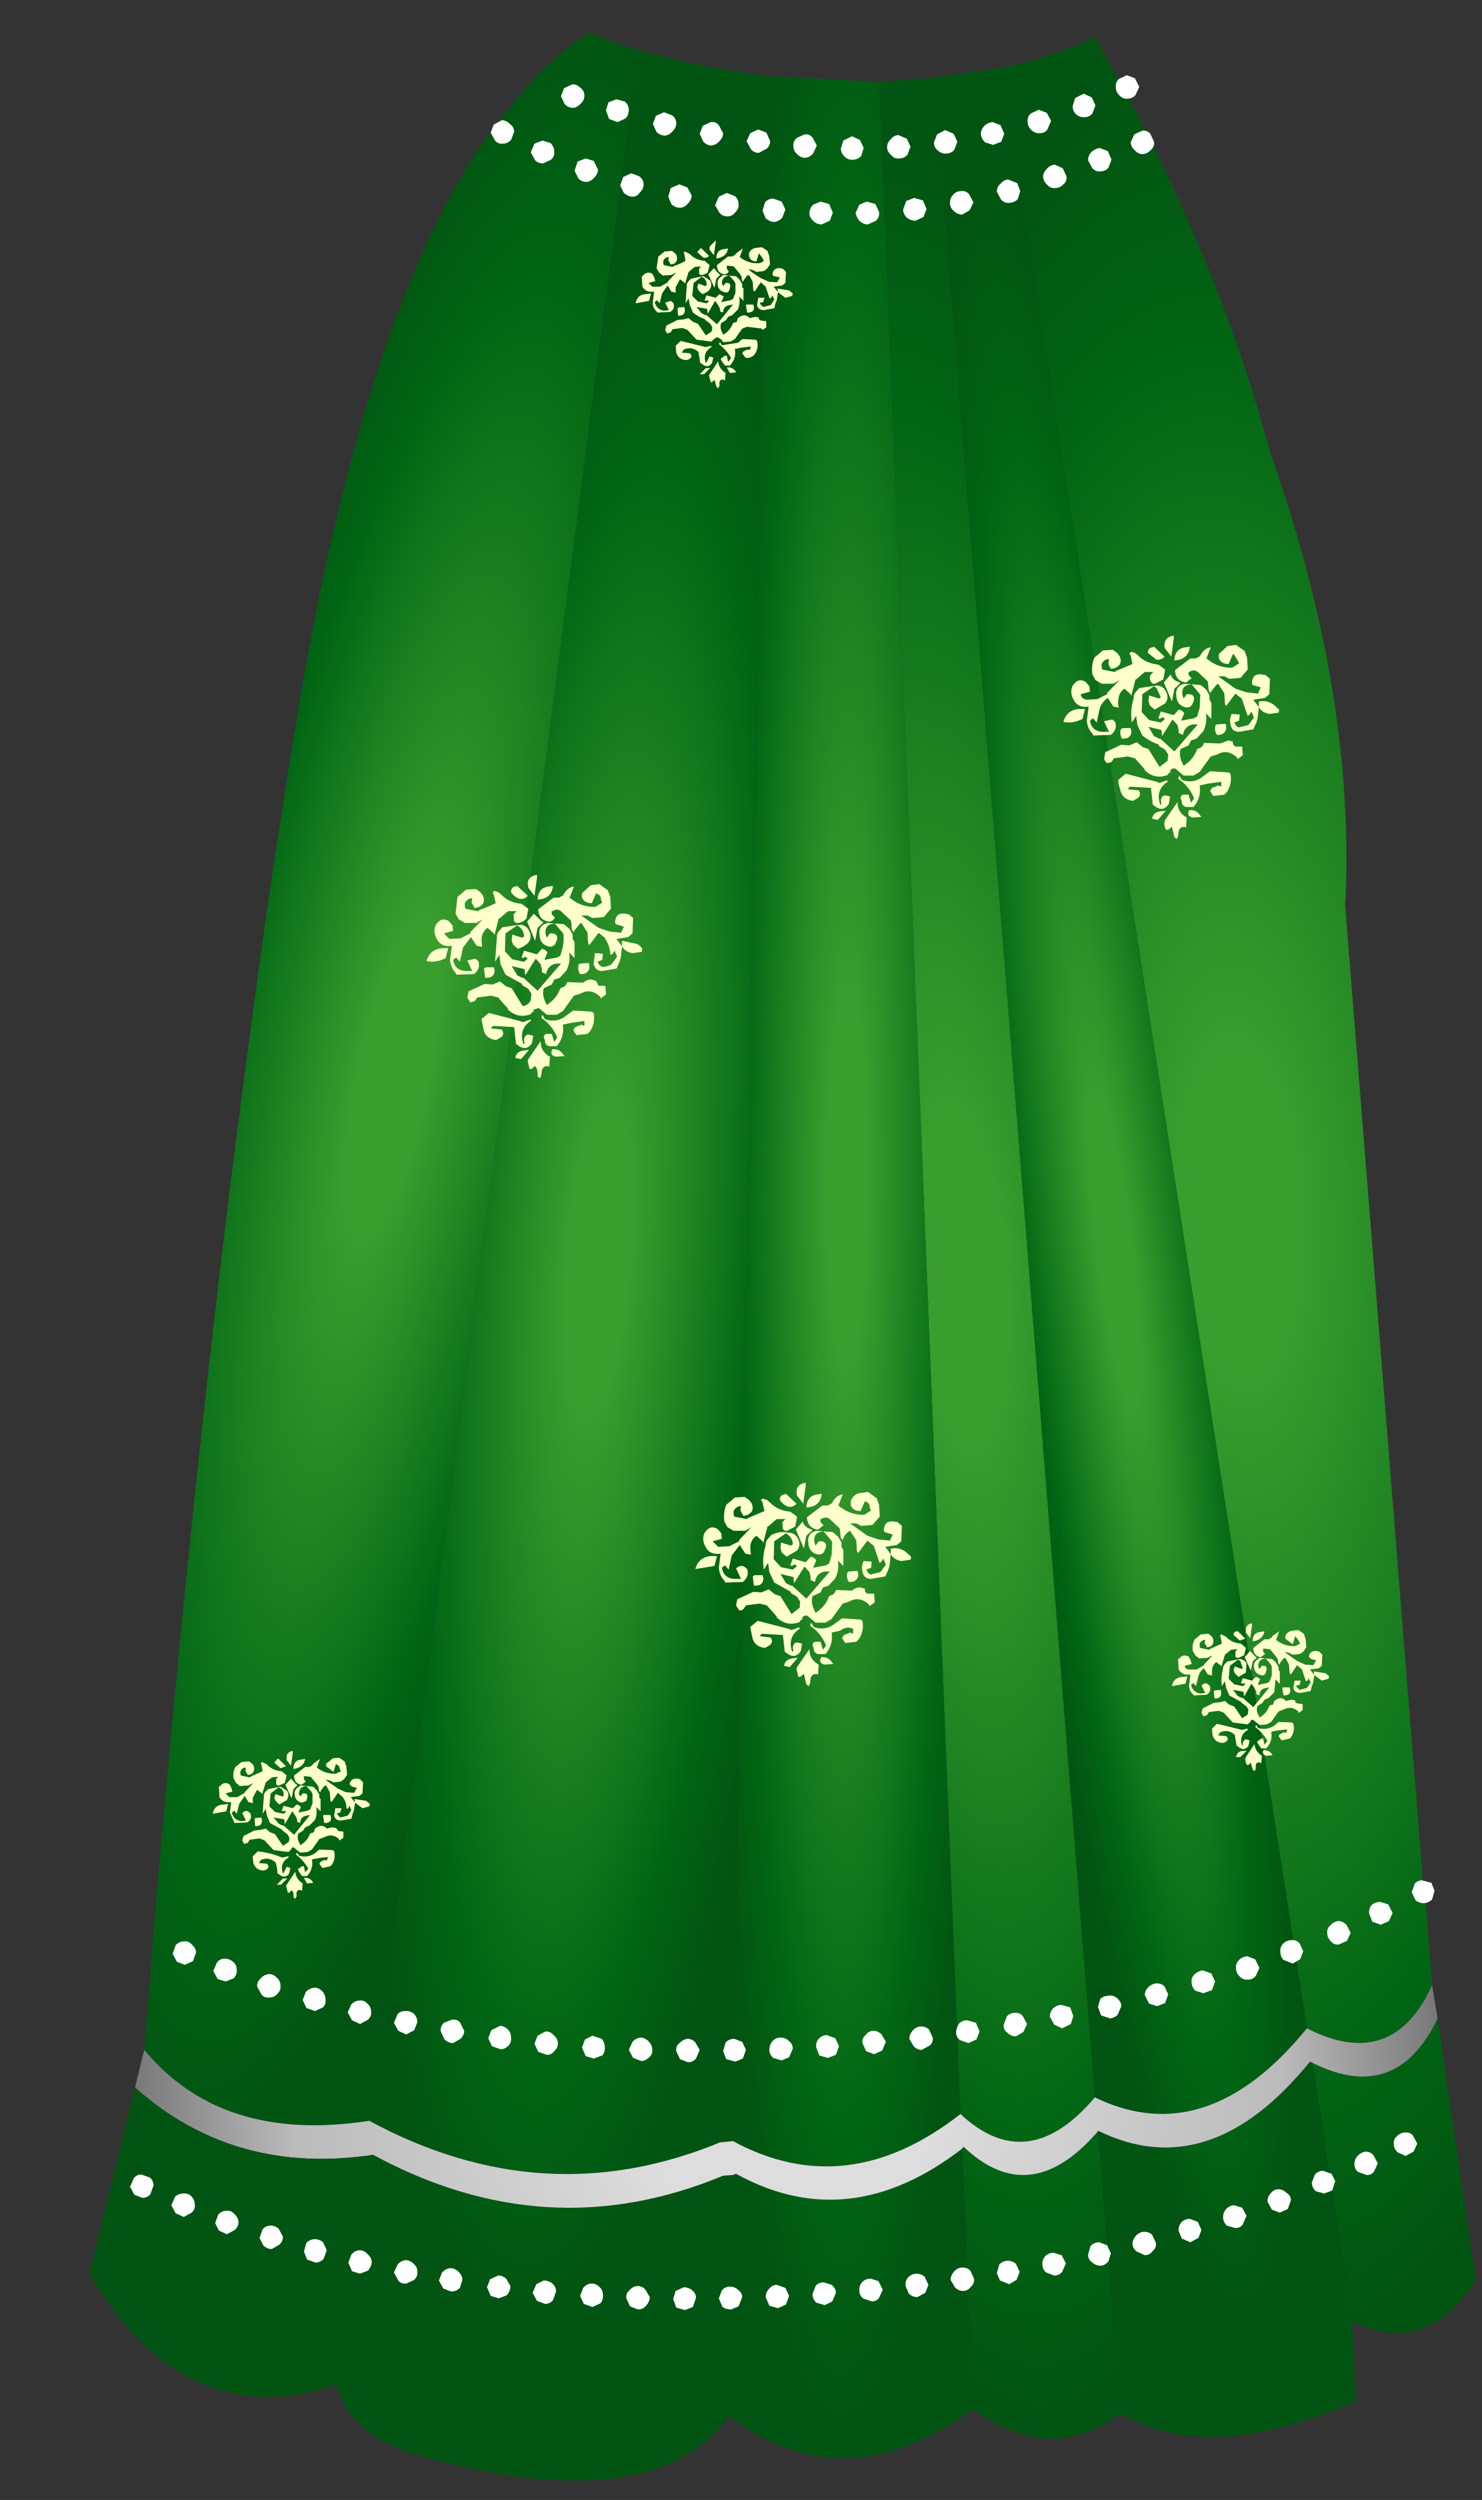
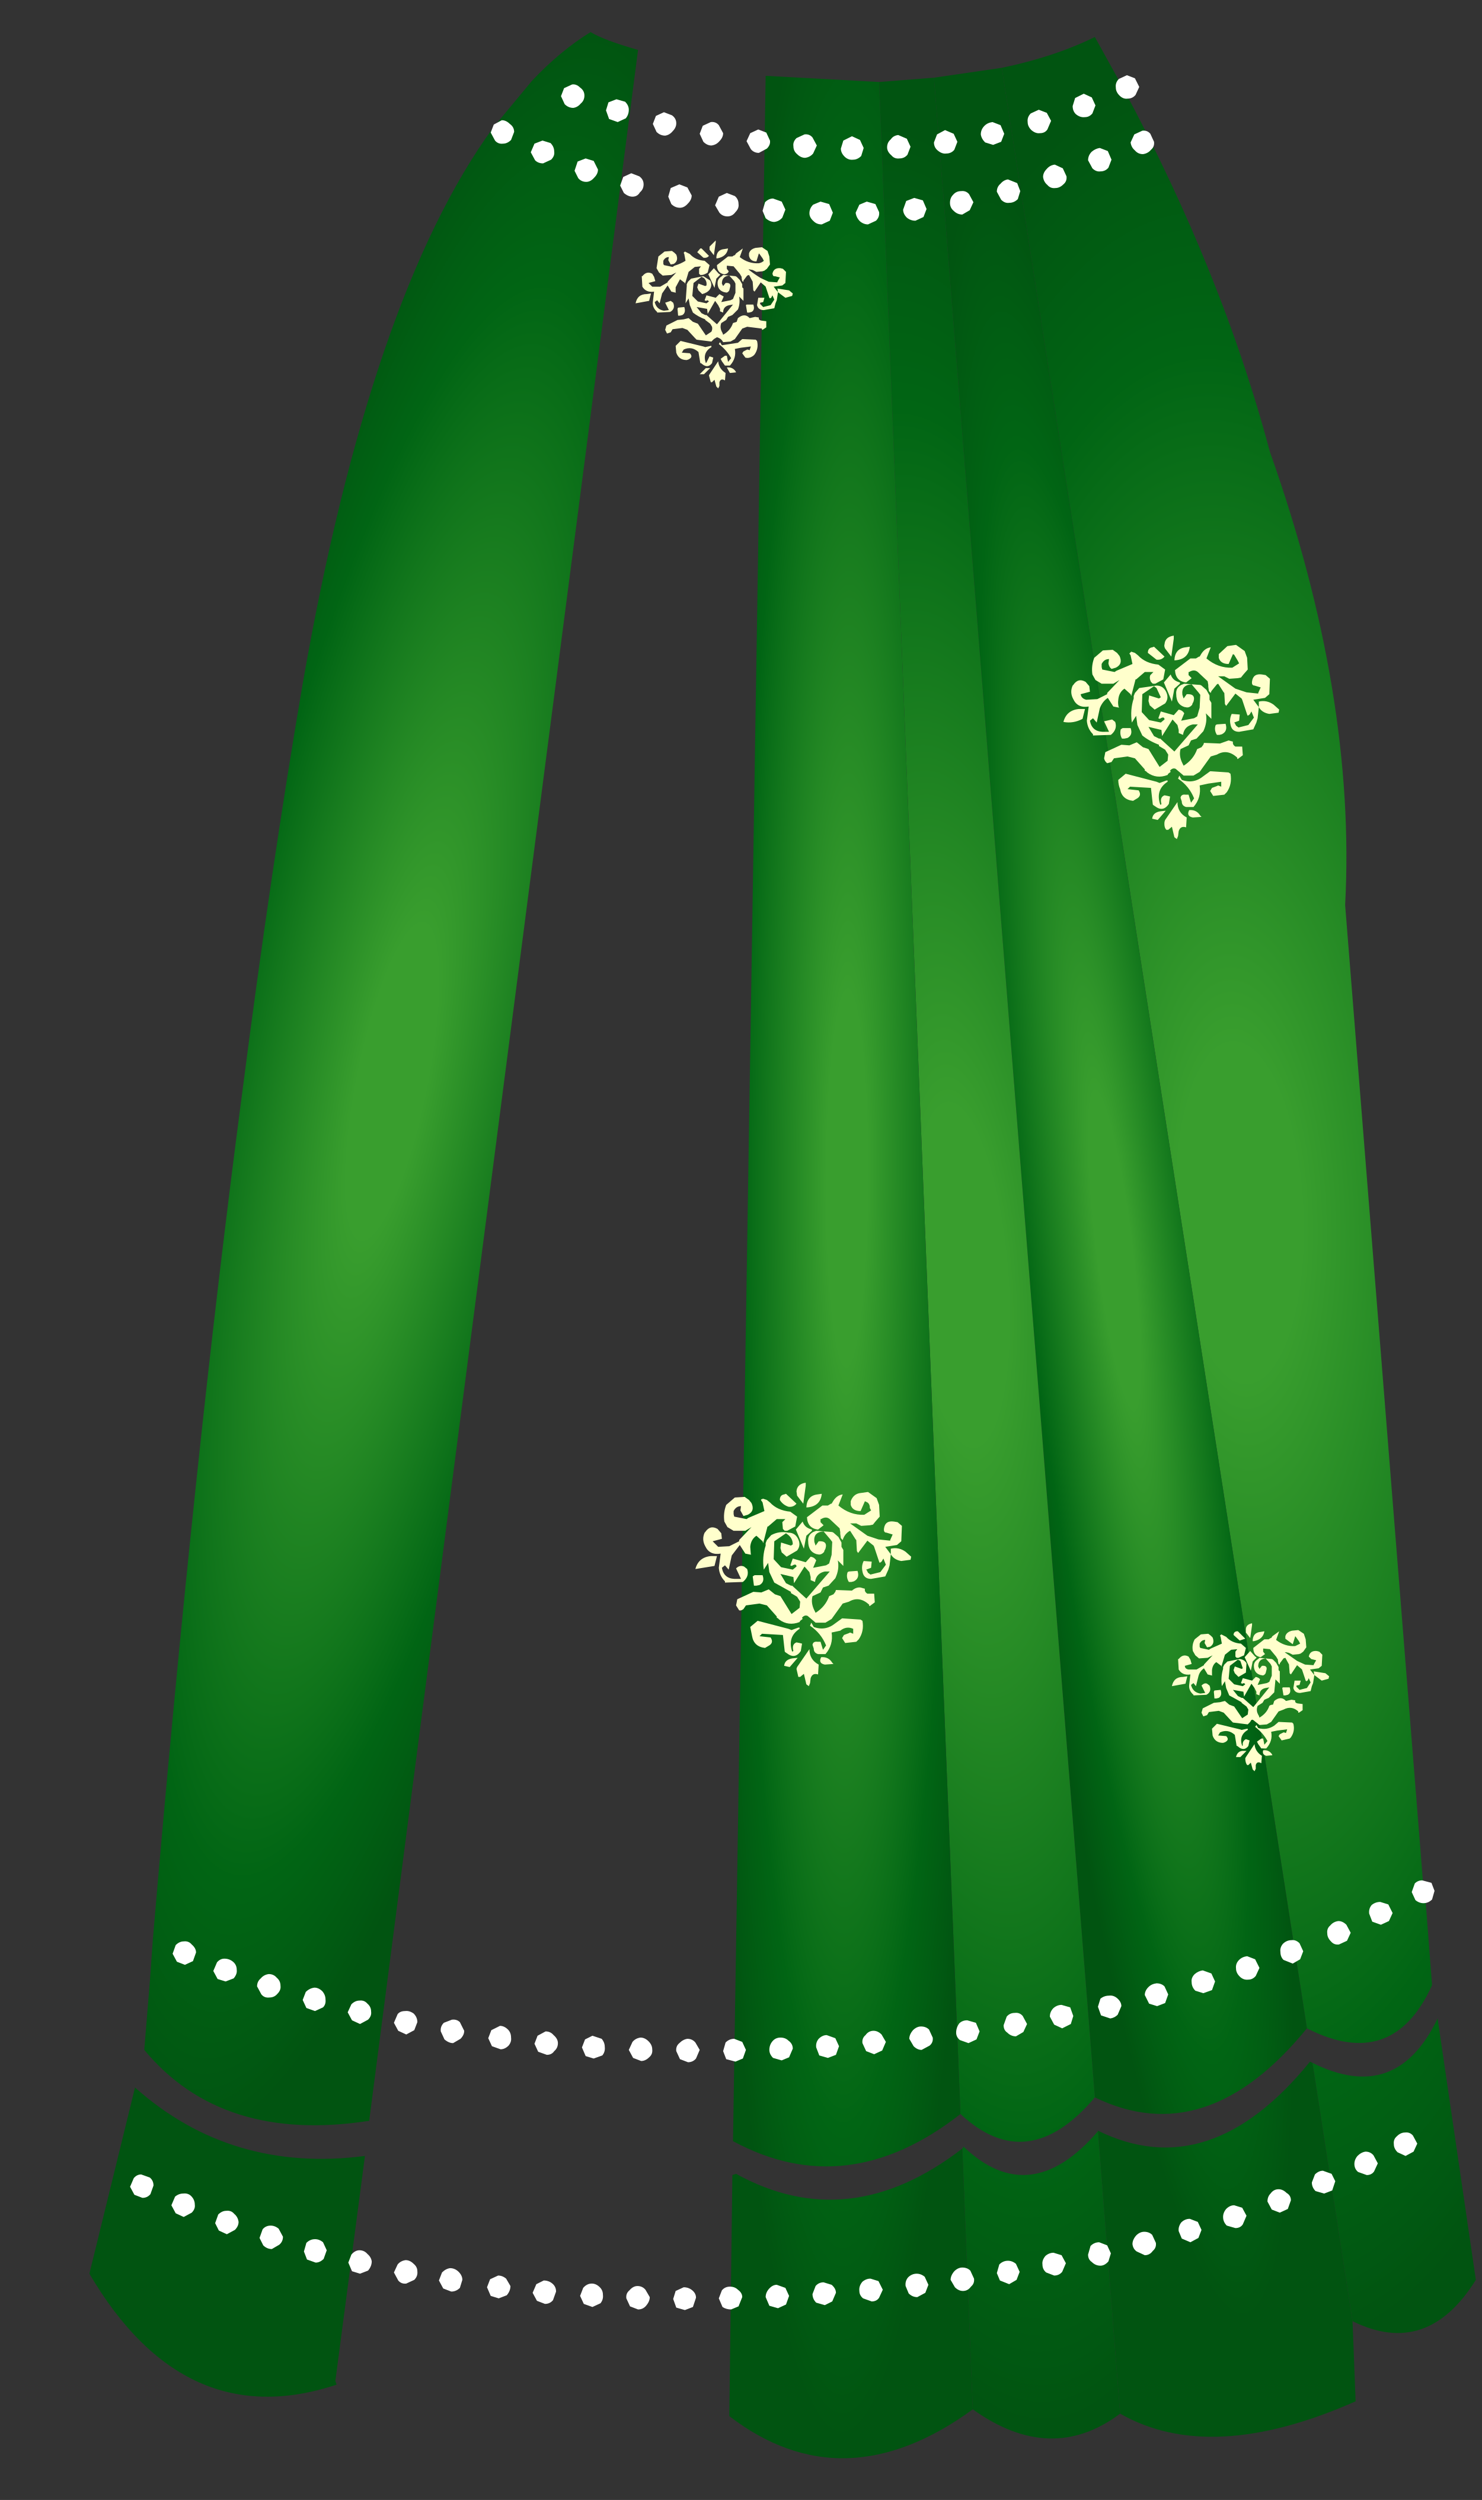
<svg xmlns="http://www.w3.org/2000/svg" height="202.75px" width="120.2px">
  <rect width="100%" height="100%" fill="#333333" stroke="none" />
  <g transform="matrix(1.0, 0.0, 0.0, 1.0, 61.3, 100.15)">
    <path d="M-9.55 -96.1 Q-12.35 -96.9 -13.4 -97.55 -15.9 -96.0 -18.15 -93.6 L-21.3 -89.8 Q-31.25 -76.15 -36.75 -44.7 -39.3 -29.8 -41.6 -11.95 -45.6 18.3 -48.9 57.1 L-49.15 60.6 -49.6 66.1 Q-43.3 73.7 -31.35 71.85 L-31.35 71.8 -9.55 -96.1" fill="url(#gradient0)" fill-rule="evenodd" stroke="none" />
    <path d="M48.4 88.1 Q54.45 91.1 58.4 84.75 L55.3 63.55 Q51.95 70.55 45.15 67.15 L48.4 88.1 M54.85 60.85 L54.3 53.7 54.15 53.7 54.1 52.3 47.8 -26.75 Q48.7 -43.75 41.7 -63.5 37.85 -77.95 29.85 -92.9 L27.5 -97.15 Q24.25 -95.55 19.95 -94.65 L44.7 64.35 Q51.65 67.9 54.85 60.85" fill="url(#gradient1)" fill-rule="evenodd" stroke="none" />
    <path d="M29.55 95.6 Q36.9 99.8 48.65 94.6 L48.4 88.1 45.15 67.15 44.95 67.05 Q36.8 77.1 27.75 72.65 L27.75 72.7 29.55 95.6 M19.95 -94.65 L14.45 -93.85 27.5 69.95 Q36.55 74.35 44.7 64.35 L19.95 -94.65" fill="url(#gradient2)" fill-rule="evenodd" stroke="none" />
    <path d="M17.6 95.25 Q23.95 99.8 29.55 95.6 L27.75 72.7 Q22.25 79.1 16.85 73.95 L16.75 74.1 17.6 95.25 M14.45 -93.85 L10.0 -93.5 16.6 71.3 Q22.05 76.4 27.5 69.95 L14.45 -93.85" fill="url(#gradient3)" fill-rule="evenodd" stroke="none" />
    <path d="M-2.15 95.8 Q7.1 102.9 17.6 95.25 L16.75 74.1 Q7.55 81.2 -1.6 76.15 L-1.9 76.25 -2.15 95.8 M10.0 -93.5 L0.8 -94.0 -1.85 73.5 Q7.4 78.5 16.6 71.3 L10.0 -93.5" fill="url(#gradient4)" fill-rule="evenodd" stroke="none" />
-     <path d="M-9.55 -96.1 L-31.35 71.8 -31.35 71.85 Q-17.2 79.5 -2.9 73.6 L-1.85 73.5 0.8 -94.0 Q-4.3 -94.65 -9.55 -96.1 M-34.0 93.25 Q-33.1 97.25 -27.4 99.0 -8.35 104.3 -2.15 95.8 L-1.9 76.25 -2.65 76.3 Q-16.95 82.25 -31.05 74.6 L-31.7 74.7 -34.1 92.95 -34.0 93.25" fill="url(#gradient5)" fill-rule="evenodd" stroke="none" />
-     <path d="M-31.35 71.85 Q-43.3 73.7 -49.6 66.1 L-50.35 69.15 Q-42.55 76.1 -31.7 74.7 L-31.05 74.6 Q-16.95 82.25 -2.65 76.3 L-1.9 76.25 -1.6 76.15 Q7.55 81.2 16.75 74.1 L16.85 73.95 Q22.25 79.1 27.75 72.7 L27.75 72.65 Q36.8 77.1 44.95 67.05 L45.15 67.15 Q51.95 70.55 55.3 63.55 L54.85 60.85 Q51.65 67.9 44.7 64.35 36.55 74.35 27.5 69.95 22.05 76.4 16.6 71.3 7.4 78.5 -1.85 73.5 L-2.9 73.6 Q-17.2 79.5 -31.35 71.85" fill="url(#gradient6)" fill-rule="evenodd" stroke="none" />
    <path d="M-50.35 69.15 L-54.05 84.25 Q-46.35 97.35 -34.0 93.25 L-34.1 92.95 -31.7 74.7 Q-42.55 76.1 -50.35 69.15" fill="url(#gradient7)" fill-rule="evenodd" stroke="none" />
    <path d="M-10.6 -91.9 L-11.3 -92.1 -11.95 -91.85 -12.15 -91.2 -11.9 -90.5 -11.2 -90.25 -10.55 -90.55 Q-10.3 -90.85 -10.3 -91.25 -10.3 -91.6 -10.6 -91.9 M-14.25 -93.05 Q-14.55 -93.35 -14.9 -93.3 L-15.55 -93.0 -15.8 -92.35 -15.5 -91.7 Q-15.2 -91.4 -14.8 -91.4 -14.45 -91.45 -14.2 -91.75 -13.9 -92.0 -13.9 -92.4 -13.9 -92.8 -14.25 -93.05 M30.75 -93.8 L30.1 -94.05 29.45 -93.75 Q29.15 -93.45 29.2 -93.05 29.2 -92.7 29.5 -92.4 29.8 -92.1 30.15 -92.15 30.55 -92.15 30.8 -92.45 L31.1 -93.1 30.75 -93.8 M-3.0 -90.0 Q-3.25 -90.3 -3.65 -90.25 L-4.3 -89.95 -4.55 -89.3 -4.25 -88.65 Q-3.95 -88.35 -3.6 -88.35 -3.2 -88.4 -2.95 -88.7 -2.65 -89.0 -2.65 -89.35 L-3.0 -90.0 M-0.45 -89.35 L-0.75 -88.7 -0.4 -88.05 Q-0.15 -87.75 0.25 -87.75 L0.9 -88.1 Q1.2 -88.4 1.15 -88.75 L0.85 -89.4 0.2 -89.65 -0.45 -89.35 M4.6 -89.0 Q4.35 -89.3 3.95 -89.25 L3.3 -88.95 Q3.0 -88.65 3.05 -88.3 3.05 -87.9 3.35 -87.65 3.65 -87.35 4.0 -87.35 4.4 -87.4 4.65 -87.7 L4.95 -88.35 4.6 -89.0 M2.1 -83.8 L1.4 -84.05 Q1.05 -84.05 0.75 -83.75 L0.55 -83.05 0.8 -82.45 Q1.15 -82.15 1.5 -82.15 1.9 -82.2 2.15 -82.5 L2.4 -83.15 2.1 -83.8 M5.25 -83.8 L4.65 -83.55 Q4.35 -83.25 4.35 -82.85 4.35 -82.5 4.7 -82.2 4.95 -81.95 5.35 -81.95 L6.0 -82.25 6.25 -82.9 5.95 -83.6 5.25 -83.8 M-1.7 -84.25 L-2.35 -84.5 -3.0 -84.2 -3.3 -83.5 -2.95 -82.9 Q-2.7 -82.6 -2.3 -82.6 -1.9 -82.6 -1.65 -82.95 -1.35 -83.25 -1.4 -83.6 -1.4 -84.0 -1.7 -84.25 M11.0 -87.55 Q11.25 -87.25 11.65 -87.3 12.05 -87.3 12.3 -87.6 L12.55 -88.25 12.25 -88.9 11.55 -89.2 Q11.15 -89.15 10.95 -88.85 10.65 -88.6 10.65 -88.2 10.65 -87.85 11.0 -87.55 M8.45 -88.8 L7.8 -89.1 7.1 -88.75 6.9 -88.1 Q6.9 -87.75 7.2 -87.45 7.5 -87.15 7.9 -87.2 8.25 -87.2 8.55 -87.5 L8.75 -88.15 8.45 -88.8 M14.45 -88.6 Q14.45 -88.2 14.75 -87.95 15.1 -87.65 15.45 -87.7 15.85 -87.7 16.1 -88.0 L16.35 -88.65 16.05 -89.3 15.35 -89.6 14.7 -89.25 14.45 -88.6 M12.2 -83.85 L11.95 -83.15 Q11.95 -82.8 12.25 -82.5 12.55 -82.25 12.95 -82.25 L13.6 -82.55 13.85 -83.2 13.55 -83.9 12.85 -84.1 12.2 -83.85 M15.75 -83.7 Q15.75 -83.3 16.05 -83.05 16.35 -82.75 16.75 -82.75 L17.35 -83.1 17.65 -83.75 17.3 -84.4 Q17.05 -84.7 16.65 -84.65 16.25 -84.65 16.0 -84.35 15.75 -84.1 15.75 -83.7 M9.7 -83.6 L9.0 -83.8 8.4 -83.55 8.1 -82.9 Q8.15 -82.5 8.45 -82.2 8.75 -81.95 9.1 -81.95 L9.75 -82.25 Q10.05 -82.55 10.0 -82.95 L9.7 -83.6 M18.55 -89.95 Q18.25 -89.65 18.25 -89.25 18.3 -88.9 18.6 -88.6 L19.25 -88.4 19.9 -88.65 20.15 -89.3 19.85 -90.0 19.2 -90.25 Q18.8 -90.2 18.55 -89.95 M23.6 -91.0 L22.95 -91.25 22.3 -90.95 Q22.0 -90.65 22.05 -90.25 22.05 -89.9 22.35 -89.6 22.7 -89.3 23.05 -89.35 23.45 -89.35 23.65 -89.65 L23.95 -90.35 23.6 -91.0 M21.2 -85.3 L20.45 -85.6 Q20.1 -85.55 19.85 -85.25 19.55 -85.0 19.55 -84.6 L19.9 -83.95 Q20.2 -83.65 20.55 -83.7 20.95 -83.7 21.25 -84.0 L21.45 -84.65 21.2 -85.3 M24.3 -84.9 Q24.65 -84.9 24.95 -85.2 25.25 -85.45 25.2 -85.85 L24.9 -86.5 24.25 -86.8 Q23.85 -86.75 23.6 -86.45 23.3 -86.15 23.3 -85.8 23.35 -85.4 23.65 -85.15 23.9 -84.85 24.3 -84.9 M27.25 -92.25 L26.6 -92.55 25.9 -92.2 25.7 -91.55 Q25.7 -91.15 25.95 -90.9 26.3 -90.6 26.7 -90.65 27.05 -90.65 27.3 -90.95 L27.55 -91.6 27.25 -92.25 M28.55 -87.9 L27.9 -88.15 Q27.55 -88.1 27.25 -87.85 26.95 -87.55 26.95 -87.15 L27.3 -86.5 Q27.6 -86.2 27.95 -86.25 28.35 -86.25 28.6 -86.55 L28.85 -87.2 28.55 -87.9 M32.0 -89.3 Q31.75 -89.6 31.35 -89.55 L30.7 -89.25 30.4 -88.6 Q30.45 -88.2 30.75 -87.95 31.0 -87.65 31.4 -87.65 31.8 -87.7 32.05 -88.0 32.35 -88.25 32.3 -88.65 L32.0 -89.3 M-21.25 -90.05 L-21.5 -89.4 -21.15 -88.75 Q-20.9 -88.45 -20.5 -88.5 -20.15 -88.5 -19.85 -88.8 L-19.6 -89.45 Q-19.6 -89.85 -19.95 -90.1 -20.25 -90.4 -20.6 -90.4 L-21.25 -90.05 M-17.9 -87.15 Q-17.65 -86.9 -17.25 -86.9 L-16.6 -87.2 Q-16.3 -87.5 -16.35 -87.85 -16.35 -88.25 -16.65 -88.55 L-17.3 -88.75 -17.95 -88.5 -18.25 -87.8 -17.9 -87.15 M-13.15 -87.1 L-13.8 -87.3 -14.45 -87.05 -14.7 -86.3 -14.4 -85.7 Q-14.15 -85.4 -13.75 -85.4 -13.4 -85.4 -13.1 -85.75 -12.8 -86.05 -12.8 -86.4 L-13.15 -87.1 M-8.35 -90.1 L-8.05 -89.45 Q-7.75 -89.15 -7.35 -89.15 -7.0 -89.2 -6.75 -89.5 -6.45 -89.8 -6.45 -90.15 -6.45 -90.55 -6.8 -90.8 L-7.45 -91.05 -8.1 -90.75 -8.35 -90.1 M-10.1 -86.1 L-10.75 -85.8 -11.0 -85.1 -10.7 -84.5 Q-10.35 -84.2 -10.0 -84.2 -9.6 -84.2 -9.4 -84.55 -9.1 -84.8 -9.1 -85.2 -9.1 -85.6 -9.45 -85.85 L-10.1 -86.1 M-7.1 -84.2 L-6.85 -83.6 Q-6.55 -83.3 -6.15 -83.3 -5.8 -83.3 -5.5 -83.65 -5.2 -83.95 -5.2 -84.3 L-5.55 -84.95 -6.2 -85.2 -6.9 -84.9 -7.1 -84.2 M-25.3 63.9 Q-25.6 64.2 -25.55 64.6 L-25.25 65.25 Q-24.9 65.55 -24.55 65.55 L-23.95 65.2 Q-23.65 64.9 -23.65 64.55 L-24.0 63.85 Q-24.25 63.6 -24.65 63.65 L-25.3 63.9 M-21.4 65.8 L-20.7 66.05 Q-20.35 66.05 -20.05 65.75 -19.8 65.45 -19.85 65.1 -19.85 64.7 -20.1 64.45 -20.4 64.15 -20.75 64.15 L-21.45 64.5 -21.7 65.15 -21.4 65.8 M-17.7 64.95 L-17.95 65.6 -17.65 66.25 -16.95 66.5 Q-16.55 66.5 -16.35 66.2 -16.05 65.95 -16.05 65.55 -16.05 65.2 -16.4 64.9 -16.65 64.6 -17.05 64.6 L-17.7 64.95 M-34.9 62.0 Q-34.9 61.65 -35.15 61.35 -35.45 61.05 -35.8 61.05 -36.2 61.1 -36.5 61.4 L-36.75 62.05 -36.45 62.7 -35.75 62.95 -35.1 62.65 Q-34.85 62.4 -34.9 62.0 M-32.8 62.4 L-33.1 63.05 -32.75 63.7 -32.1 64.0 -31.45 63.65 Q-31.15 63.35 -31.2 63.0 -31.2 62.6 -31.5 62.35 -31.75 62.05 -32.15 62.1 -32.5 62.1 -32.8 62.4 M-29.05 63.2 L-29.35 63.9 -29.0 64.55 -28.35 64.85 -27.7 64.5 -27.45 63.85 Q-27.45 63.45 -27.75 63.15 -28.1 62.9 -28.45 62.95 -28.85 62.95 -29.05 63.2 M-4.9 65.5 Q-5.15 65.2 -5.55 65.2 -5.9 65.25 -6.2 65.55 -6.5 65.8 -6.45 66.2 L-6.15 66.85 -5.5 67.1 Q-5.1 67.1 -4.85 66.8 L-4.55 66.1 -4.9 65.5 M-2.65 66.2 L-2.4 66.85 -1.65 67.05 -1.05 66.8 -0.8 66.1 -1.1 65.45 -1.75 65.2 Q-2.15 65.2 -2.45 65.5 L-2.65 66.2 M1.35 65.4 Q1.1 65.7 1.1 66.1 1.1 66.45 1.4 66.75 L2.1 66.95 2.7 66.7 3.0 66.0 Q3.0 65.6 2.65 65.35 2.4 65.1 2.0 65.1 1.6 65.1 1.35 65.4 M-12.5 65.2 L-13.25 64.95 -13.85 65.25 -14.1 65.9 -13.8 66.6 -13.15 66.8 -12.45 66.55 Q-12.2 66.25 -12.25 65.85 -12.25 65.5 -12.5 65.2 M-10.0 65.45 L-10.3 66.1 -9.95 66.75 -9.3 67.0 Q-8.95 67.0 -8.65 66.7 -8.35 66.45 -8.4 66.05 -8.4 65.7 -8.7 65.4 -9.0 65.1 -9.35 65.1 -9.75 65.15 -10.0 65.45 M-5.15 85.6 Q-5.45 85.35 -5.85 85.35 L-6.5 85.65 -6.7 86.3 -6.45 87.0 -5.75 87.2 -5.1 86.95 -4.85 86.2 Q-4.85 85.85 -5.15 85.6 M-1.45 85.55 Q-1.7 85.3 -2.1 85.3 -2.5 85.3 -2.75 85.6 L-3.0 86.25 -2.7 86.95 Q-2.4 87.15 -2.0 87.15 L-1.4 86.9 -1.1 86.15 Q-1.1 85.8 -1.45 85.55 M2.4 85.4 L1.7 85.15 Q1.35 85.15 1.05 85.5 0.8 85.8 0.8 86.15 L1.1 86.85 1.8 87.05 2.45 86.75 2.7 86.05 2.4 85.4 M-12.65 85.35 Q-12.95 85.05 -13.3 85.05 -13.7 85.05 -14.0 85.4 L-14.25 86.05 -13.95 86.7 -13.25 86.95 -12.6 86.65 Q-12.35 86.35 -12.4 85.95 -12.4 85.6 -12.65 85.35 M-10.25 85.6 Q-10.55 85.85 -10.5 86.25 L-10.2 86.9 -9.55 87.15 Q-9.15 87.15 -8.9 86.85 -8.6 86.5 -8.6 86.15 L-8.95 85.55 Q-9.2 85.25 -9.6 85.25 -9.95 85.25 -10.25 85.6 M-27.75 83.45 Q-28.05 83.15 -28.4 83.15 -28.8 83.2 -29.05 83.5 L-29.35 84.15 -29.0 84.8 Q-28.75 85.1 -28.35 85.05 L-27.7 84.75 Q-27.4 84.45 -27.45 84.05 -27.45 83.7 -27.75 83.45 M-31.5 82.65 Q-31.75 82.35 -32.15 82.35 -32.5 82.35 -32.8 82.7 L-33.05 83.35 -32.75 84.05 -32.1 84.25 -31.45 84.0 Q-31.15 83.65 -31.15 83.25 -31.2 82.9 -31.5 82.65 M-24.8 83.8 Q-25.15 83.85 -25.45 84.15 L-25.7 84.8 -25.35 85.45 -24.7 85.7 Q-24.3 85.7 -24.0 85.4 L-23.8 84.75 Q-23.8 84.4 -24.1 84.1 -24.4 83.8 -24.8 83.8 M-20.85 86.25 L-20.2 86.0 Q-19.9 85.65 -19.9 85.25 L-20.25 84.65 Q-20.55 84.4 -20.9 84.4 L-21.55 84.7 -21.8 85.35 -21.5 86.05 -20.85 86.25 M-16.5 85.05 Q-16.8 84.8 -17.2 84.8 L-17.8 85.1 -18.1 85.8 -17.75 86.45 -17.1 86.7 Q-16.7 86.7 -16.45 86.4 L-16.2 85.7 Q-16.2 85.3 -16.5 85.05 M14.05 64.45 Q13.8 64.2 13.4 64.2 13.05 64.2 12.75 64.5 12.45 64.85 12.45 65.2 L12.8 65.8 Q13.1 66.1 13.45 66.1 L14.1 65.75 Q14.4 65.5 14.35 65.1 L14.05 64.45 M16.25 64.7 Q16.25 65.05 16.55 65.3 L17.25 65.55 17.9 65.25 18.15 64.6 17.85 63.9 17.15 63.7 Q16.75 63.7 16.5 63.95 16.25 64.3 16.25 64.7 M20.35 63.4 L20.1 64.1 Q20.1 64.5 20.4 64.7 20.7 65.0 21.1 65.0 L21.7 64.65 22.0 64.0 21.65 63.35 Q21.4 63.05 21.0 63.1 20.6 63.1 20.35 63.4 M6.45 65.15 L5.75 64.9 Q5.4 64.9 5.1 65.2 4.85 65.5 4.9 65.9 L5.15 66.55 5.85 66.75 6.5 66.5 6.75 65.8 6.45 65.15 M8.9 64.9 Q8.6 65.15 8.65 65.55 L8.95 66.2 9.6 66.45 10.25 66.15 10.55 65.45 10.2 64.85 Q9.9 64.55 9.55 64.55 9.15 64.55 8.9 64.9 M33.15 60.95 Q32.9 60.7 32.5 60.7 32.1 60.75 31.85 61.0 31.55 61.3 31.55 61.65 L31.9 62.35 32.55 62.55 33.2 62.3 33.45 61.6 33.15 60.95 M35.65 61.3 L36.3 61.5 37.0 61.25 37.25 60.55 36.95 59.9 36.25 59.65 Q35.9 59.7 35.6 59.95 35.3 60.25 35.35 60.6 35.35 61.0 35.65 61.3 M40.5 58.75 L39.85 58.5 Q39.45 58.55 39.2 58.8 38.9 59.1 38.95 59.5 38.95 59.85 39.25 60.15 39.55 60.45 39.95 60.4 40.3 60.4 40.55 60.1 L40.85 59.45 40.5 58.75 M25.5 62.65 L24.8 62.45 Q24.45 62.45 24.15 62.7 23.85 63.0 23.85 63.4 L24.2 64.05 24.85 64.35 25.55 64.0 25.75 63.35 25.5 62.65 M27.95 61.95 L27.75 62.6 28.0 63.3 28.75 63.55 Q29.1 63.5 29.35 63.25 L29.65 62.55 Q29.65 62.2 29.3 61.9 29.0 61.65 28.65 61.7 28.25 61.7 27.95 61.95 M30.55 81.85 Q30.6 82.25 30.9 82.45 L31.55 82.75 Q31.95 82.75 32.2 82.4 32.5 82.15 32.45 81.75 L32.15 81.1 Q31.9 80.85 31.5 80.85 31.15 80.85 30.85 81.15 30.55 81.5 30.55 81.85 M27.85 81.7 Q27.45 81.7 27.15 82.0 L26.95 82.7 Q26.95 83.1 27.25 83.3 27.55 83.6 27.95 83.6 28.3 83.6 28.6 83.25 L28.8 82.6 28.5 81.95 27.85 81.7 M38.15 79.0 Q37.9 79.3 37.9 79.65 37.9 80.05 38.2 80.35 L38.9 80.55 Q39.3 80.55 39.5 80.25 L39.8 79.55 39.45 78.9 38.8 78.7 Q38.45 78.7 38.15 79.0 M41.5 78.4 L41.85 79.05 42.5 79.3 43.15 79.0 43.4 78.3 Q43.4 77.9 43.05 77.7 42.75 77.4 42.4 77.4 42.0 77.4 41.75 77.75 41.5 78.0 41.5 78.4 M34.5 80.1 Q34.25 80.45 34.3 80.8 L34.55 81.4 35.25 81.7 35.9 81.35 36.15 80.7 35.85 80.05 35.2 79.8 Q34.8 79.8 34.5 80.1 M24.8 82.75 L24.15 82.55 Q23.8 82.55 23.5 82.8 23.2 83.15 23.25 83.5 23.25 83.9 23.55 84.15 L24.2 84.4 Q24.6 84.4 24.85 84.1 L25.15 83.4 24.8 82.75 M13.7 84.5 Q13.4 84.25 13.05 84.25 12.65 84.25 12.35 84.55 12.1 84.85 12.15 85.25 L12.4 85.85 Q12.7 86.15 13.1 86.15 L13.75 85.8 14.0 85.15 13.7 84.5 M17.4 84.0 Q17.15 83.75 16.75 83.75 16.4 83.75 16.1 84.05 15.8 84.4 15.8 84.75 L16.15 85.35 Q16.45 85.65 16.8 85.65 17.2 85.65 17.45 85.3 17.75 85.05 17.7 84.65 L17.4 84.0 M21.1 83.45 Q20.8 83.2 20.45 83.2 20.05 83.2 19.75 83.5 L19.55 84.2 19.8 84.8 20.55 85.1 21.15 84.75 21.4 84.1 21.1 83.45 M6.15 85.15 L5.5 84.95 Q5.1 84.95 4.85 85.25 L4.6 85.9 Q4.6 86.3 4.9 86.6 L5.6 86.8 6.2 86.5 6.5 85.8 Q6.5 85.45 6.15 85.15 M8.65 84.9 Q8.35 85.25 8.4 85.65 8.4 86.0 8.7 86.25 L9.4 86.5 Q9.8 86.5 10.0 86.2 L10.3 85.55 9.95 84.85 9.3 84.65 Q8.95 84.65 8.65 84.9 M49.75 55.05 L50.0 55.7 50.7 55.95 51.35 55.65 51.65 55.0 51.3 54.3 50.65 54.1 Q50.25 54.1 49.95 54.35 49.7 54.65 49.75 55.05 M46.35 56.65 Q46.35 57.0 46.65 57.3 46.9 57.6 47.3 57.55 L47.95 57.25 48.25 56.6 47.9 55.95 Q47.6 55.65 47.25 55.65 46.85 55.7 46.6 56.0 46.3 56.25 46.35 56.65 M44.1 57.45 Q43.8 57.15 43.45 57.2 43.05 57.2 42.75 57.5 42.5 57.8 42.55 58.15 42.55 58.55 42.8 58.8 L43.55 59.1 44.15 58.75 44.4 58.1 44.1 57.45 M54.8 52.55 L54.05 52.35 Q53.7 52.35 53.45 52.6 L53.2 53.3 53.5 53.95 Q53.8 54.2 54.15 54.2 54.55 54.2 54.85 53.9 L55.05 53.2 54.8 52.55 M50.1 74.65 Q49.85 74.35 49.45 74.35 49.1 74.4 48.8 74.7 48.55 75.0 48.55 75.35 48.55 75.75 48.85 76.0 L49.55 76.25 Q49.95 76.25 50.15 75.95 L50.45 75.3 50.1 74.65 M46.7 76.15 L46.0 75.9 Q45.65 75.9 45.35 76.2 L45.1 76.85 Q45.1 77.25 45.4 77.55 L46.1 77.75 46.75 77.5 47.0 76.75 46.7 76.15 M53.3 73.05 Q53.05 72.75 52.65 72.8 52.3 72.8 52.0 73.1 51.7 73.35 51.75 73.75 51.75 74.1 52.05 74.4 L52.7 74.7 53.35 74.35 53.65 73.7 53.3 73.05 M-45.75 57.55 Q-46.0 57.25 -46.4 57.3 -46.75 57.3 -47.05 57.6 L-47.3 58.3 -46.95 58.95 -46.3 59.2 -45.65 58.9 -45.4 58.2 Q-45.4 57.85 -45.75 57.55 M-40.15 60.3 Q-40.45 60.55 -40.45 60.95 L-40.1 61.6 Q-39.85 61.9 -39.45 61.85 -39.05 61.85 -38.8 61.55 -38.5 61.25 -38.55 60.9 -38.55 60.5 -38.85 60.25 -39.1 59.95 -39.5 59.95 -39.9 60.0 -40.15 60.3 M-42.4 58.95 Q-42.7 58.7 -43.1 58.7 -43.45 58.7 -43.7 59.0 L-44.0 59.7 -43.65 60.35 -43.0 60.55 -42.35 60.3 Q-42.05 59.95 -42.1 59.6 -42.1 59.2 -42.4 58.95 M-50.75 77.2 L-50.4 77.85 -49.75 78.1 Q-49.35 78.1 -49.1 77.8 L-48.85 77.1 Q-48.85 76.7 -49.15 76.45 L-49.85 76.2 Q-50.2 76.2 -50.45 76.5 L-50.75 77.2 M-45.8 77.95 Q-46.05 77.7 -46.45 77.75 -46.8 77.75 -47.1 78.0 L-47.4 78.7 -47.05 79.35 -46.4 79.65 -45.75 79.3 Q-45.45 79.0 -45.5 78.65 -45.5 78.25 -45.8 77.95 M-43.6 79.45 L-43.85 80.15 -43.55 80.75 -42.9 81.05 -42.25 80.7 Q-41.95 80.4 -41.95 80.05 -42.0 79.65 -42.3 79.4 -42.55 79.1 -42.95 79.15 -43.3 79.15 -43.6 79.45 M-39.35 80.35 Q-39.75 80.35 -40.0 80.65 L-40.25 81.35 -39.95 81.95 Q-39.65 82.25 -39.25 82.25 L-38.65 81.9 Q-38.35 81.65 -38.35 81.25 L-38.7 80.6 Q-39.0 80.35 -39.35 80.35 M-36.45 81.75 L-36.65 82.45 -36.4 83.1 -35.7 83.35 Q-35.35 83.35 -35.05 83.05 L-34.8 82.35 -35.1 81.7 Q-35.4 81.45 -35.75 81.45 -36.15 81.45 -36.45 81.75" fill="#ffffff" fill-rule="evenodd" stroke="none" />
-     <path d="M-14.85 -24.35 L-15.1 -24.8 -15.5 -25.15 -15.6 -25.2 -16.9 -25.3 -17.15 -25.2 Q-17.6 -24.95 -17.55 -24.45 -17.55 -23.6 -16.85 -23.4 L-16.8 -23.4 Q-16.5 -23.3 -16.25 -23.6 L-16.25 -23.65 -16.15 -23.85 Q-15.95 -24.5 -16.7 -24.45 L-16.95 -24.1 -17.05 -24.4 Q-17.15 -25.2 -16.3 -25.25 L-15.75 -24.6 -15.6 -24.4 Q-15.55 -23.85 -15.65 -23.35 L-15.85 -22.65 -16.1 -22.5 -17.15 -22.3 -16.9 -22.9 Q-17.05 -23.15 -17.35 -23.2 L-17.75 -22.75 -18.8 -23.05 -19.0 -22.5 -18.9 -22.45 -18.7 -22.55 -18.5 -22.4 -18.8 -22.15 -19.75 -22.35 -20.35 -23.0 -20.3 -24.45 -19.35 -25.1 -19.15 -24.95 Q-18.8 -24.65 -18.8 -24.2 L-18.95 -24.1 -19.75 -24.35 -19.8 -23.9 -19.7 -23.55 -19.3 -23.2 Q-18.8 -23.35 -18.45 -23.7 -18.1 -24.15 -18.4 -24.7 -18.65 -25.15 -19.15 -25.15 L-20.55 -24.95 -20.9 -24.55 -21.0 -24.3 -21.0 -24.1 -21.15 -22.15 -20.8 -22.7 -20.7 -21.95 -20.3 -21.1 -18.95 -20.35 -18.95 -20.25 -18.45 -19.95 -18.2 -19.55 -18.25 -19.05 Q-18.4 -18.65 -18.9 -18.55 L-19.8 -20.0 -20.25 -20.15 -20.75 -20.55 -21.35 -20.3 -22.0 -20.35 -23.3 -19.75 -23.4 -19.25 -23.15 -18.85 -22.8 -18.95 -22.6 -19.25 -21.5 -19.4 -20.9 -19.25 -20.1 -18.35 -20.1 -18.25 -20.0 -18.2 -19.9 -18.1 Q-19.15 -17.55 -18.25 -17.9 L-18.2 -18.0 -18.0 -18.15 -18.05 -18.25 -17.6 -18.4 -16.95 -17.85 -16.15 -17.85 -15.65 -18.15 -14.75 -19.4 -14.25 -19.55 Q-13.4 -20.05 -12.6 -19.3 L-12.6 -19.2 -12.55 -19.2 -12.15 -19.5 -12.2 -20.2 -12.75 -20.2 -12.95 -20.6 -13.3 -20.7 Q-13.65 -20.75 -14.0 -20.45 L-15.3 -20.5 -15.35 -20.35 -15.5 -20.15 -15.85 -20.0 Q-16.15 -19.15 -16.95 -18.65 L-17.05 -18.85 Q-17.35 -19.45 -17.2 -20.0 L-16.55 -20.3 -16.35 -20.7 -15.9 -20.85 -15.35 -21.45 Q-15.0 -22.2 -15.15 -22.9 L-14.7 -22.45 -14.7 -23.75 -14.85 -24.0 -14.85 -24.35 M-10.0 -24.45 L-9.95 -25.7 -10.3 -26.0 -10.6 -26.05 Q-11.3 -26.15 -11.4 -25.5 -11.45 -25.15 -11.2 -25.15 L-10.7 -25.0 -10.9 -24.55 -10.9 -24.5 -11.85 -24.6 -12.75 -24.9 -14.15 -25.9 -14.05 -25.9 -13.65 -25.9 -13.25 -25.7 -12.55 -25.75 -12.3 -25.8 -12.1 -26.05 -11.75 -26.45 -11.8 -27.4 -12.0 -27.95 -12.7 -28.45 -13.4 -28.35 -14.1 -27.7 -14.1 -27.4 Q-13.95 -26.9 -13.3 -26.9 L-12.95 -27.7 -12.85 -27.65 Q-12.55 -27.55 -12.55 -27.15 L-12.45 -26.95 -13.0 -26.6 Q-14.15 -26.55 -15.1 -27.35 L-14.75 -28.25 Q-15.2 -28.2 -15.5 -27.75 L-15.65 -27.5 -15.7 -27.5 -15.95 -27.35 -16.3 -27.35 -16.4 -27.35 -17.65 -26.4 Q-17.6 -25.5 -16.75 -25.4 -16.4 -25.45 -16.3 -25.75 L-16.55 -26.0 -16.55 -26.25 -16.5 -26.25 Q-16.1 -26.5 -15.8 -26.25 L-15.0 -25.5 -14.95 -25.2 -14.95 -25.05 -14.9 -24.7 -14.75 -24.55 -14.7 -24.7 -14.25 -25.25 -14.15 -25.3 -13.7 -24.6 -13.65 -24.55 -13.6 -23.65 -13.5 -23.5 -12.75 -24.5 -12.25 -24.1 -12.2 -24.0 Q-11.85 -23.45 -11.8 -22.8 L-11.75 -22.7 -11.6 -22.8 -11.45 -23.05 -11.25 -22.55 -11.7 -21.95 Q-12.1 -21.7 -12.5 -21.75 L-12.7 -21.9 -12.8 -22.1 -12.85 -22.15 -12.45 -22.3 -12.4 -22.8 -13.05 -22.85 -13.15 -22.0 Q-13.05 -21.4 -12.45 -21.4 L-11.3 -21.6 -11.05 -22.15 -10.95 -22.5 -10.85 -23.4 -11.3 -24.0 -10.35 -24.15 -10.0 -24.45 M-18.45 -28.15 L-17.95 -27.5 -17.75 -28.95 -17.75 -29.2 Q-18.45 -29.1 -18.5 -28.5 L-18.45 -28.15 M-21.9 -21.7 L-22.05 -21.6 -21.95 -20.85 -21.75 -20.85 -21.5 -20.9 Q-21.05 -21.15 -21.25 -21.7 L-21.9 -21.7 M-25.45 -23.25 Q-26.45 -23.15 -26.7 -22.2 -25.9 -22.05 -25.15 -22.45 L-24.95 -23.25 -25.45 -23.25 M-20.1 -26.25 L-19.4 -26.25 -19.65 -26.0 -19.6 -25.45 -19.45 -25.3 -19.25 -25.3 Q-18.9 -25.35 -18.6 -25.65 L-18.45 -26.45 -19.0 -26.85 Q-20.05 -26.95 -20.65 -27.6 L-20.9 -27.8 -21.2 -27.9 -21.35 -27.75 -21.25 -27.6 -21.1 -26.9 Q-21.7 -26.6 -22.4 -26.35 L-22.55 -26.25 -23.55 -26.45 -23.6 -26.65 -23.6 -26.9 Q-23.4 -27.3 -23.0 -27.3 L-23.05 -26.95 -22.8 -26.5 -22.45 -26.6 Q-21.85 -26.9 -22.15 -27.55 L-22.35 -27.8 -22.7 -28.05 -23.5 -28.0 -24.2 -27.4 -24.35 -26.05 -24.1 -25.6 -23.6 -25.3 -22.65 -25.3 -22.15 -25.6 -23.15 -24.55 -23.15 -24.45 -23.95 -24.05 -24.85 -24.0 -25.3 -24.45 -24.55 -24.65 -24.6 -25.1 -24.9 -25.45 Q-25.5 -25.8 -25.9 -25.2 L-25.95 -25.15 Q-26.2 -24.6 -25.9 -24.05 -25.55 -23.3 -24.65 -23.45 L-24.8 -22.3 Q-24.75 -21.65 -24.3 -21.2 L-24.3 -21.1 -22.85 -21.15 Q-22.3 -21.6 -22.5 -22.2 L-22.75 -22.4 -23.4 -22.25 -23.0 -21.4 -23.55 -21.4 Q-24.4 -21.45 -24.55 -22.3 L-24.3 -22.5 -24.0 -22.15 -23.75 -23.3 -23.1 -24.15 -22.65 -23.45 -22.15 -23.35 -22.2 -23.35 -22.25 -24.0 Q-22.2 -24.6 -21.75 -24.9 L-21.25 -24.45 -21.2 -24.3 -20.85 -25.65 -20.8 -25.65 -20.1 -26.25 M-17.25 -25.3 L-17.25 -25.4 -17.4 -25.45 -18.0 -26.05 -18.55 -25.4 -17.9 -23.85 -17.7 -24.9 -17.25 -25.3 M-16.8 -28.25 Q-17.65 -28.15 -17.7 -27.2 L-17.6 -27.2 Q-16.55 -27.3 -16.45 -28.3 L-16.8 -28.25 M-19.35 -28.3 L-19.5 -28.25 Q-19.85 -28.2 -19.85 -27.8 -19.6 -27.4 -19.15 -27.25 -18.75 -27.2 -18.5 -27.5 L-19.35 -28.3 M-18.75 -21.55 L-18.7 -21.05 -17.85 -22.4 -17.45 -21.95 -17.35 -21.55 -17.35 -21.3 -17.0 -21.15 Q-16.9 -21.85 -16.2 -22.0 L-15.8 -22.0 -17.7 -19.8 -18.85 -20.85 -18.95 -20.85 -19.35 -21.05 -19.8 -21.8 -18.75 -21.55 M-10.85 -23.85 L-10.85 -23.4 Q-10.6 -22.95 -10.0 -22.85 L-9.25 -22.95 -9.2 -23.2 Q-9.35 -23.45 -9.65 -23.6 L-10.85 -23.85 M-13.55 -22.05 L-14.25 -22.0 -14.35 -21.95 Q-14.5 -21.55 -14.25 -21.15 L-14.05 -21.15 -13.85 -21.2 Q-13.35 -21.45 -13.55 -22.05 M-18.85 -14.95 Q-19.45 -14.85 -19.5 -14.35 L-19.05 -14.25 -18.4 -15.0 -18.85 -14.95 M-16.75 -13.65 L-16.7 -14.45 Q-17.45 -14.85 -17.45 -15.7 L-18.45 -14.25 -18.5 -14.1 -18.35 -13.45 -18.2 -13.45 -17.9 -13.7 Q-17.65 -13.4 -17.7 -12.85 L-17.5 -12.7 -17.4 -12.95 -17.35 -13.35 Q-17.2 -13.8 -16.75 -13.65 M-16.5 -15.05 Q-16.75 -14.55 -16.2 -14.45 L-15.5 -14.5 -15.6 -14.6 Q-15.9 -15.1 -16.5 -15.05 M-17.1 -17.5 L-17.3 -17.85 -17.4 -17.6 Q-16.5 -17.0 -16.1 -16.0 L-16.35 -15.65 -16.55 -16.3 -16.8 -16.3 Q-17.15 -16.35 -17.2 -16.05 L-17.1 -15.75 Q-17.1 -15.4 -16.75 -15.3 L-16.15 -15.3 Q-15.5 -16.05 -15.65 -17.05 L-14.95 -17.2 -13.9 -17.35 -13.9 -16.95 -14.15 -17.05 -14.25 -17.0 -14.65 -16.85 -14.8 -16.6 -14.55 -16.2 -13.65 -16.3 -13.45 -16.5 Q-13.0 -17.15 -13.15 -18.0 L-13.3 -18.1 -14.8 -18.2 -15.35 -17.8 Q-16.15 -17.15 -17.1 -17.5 M-18.9 -17.25 L-19.15 -17.35 -21.65 -18.0 -22.25 -17.5 -22.1 -16.75 Q-21.95 -15.9 -21.05 -15.8 L-20.8 -15.95 Q-20.3 -16.2 -20.6 -16.65 L-21.5 -16.75 -21.3 -16.95 -19.6 -16.85 -19.45 -15.5 -19.4 -15.45 -19.1 -15.25 Q-18.55 -14.95 -18.15 -15.55 L-18.05 -16.15 -18.25 -16.2 -18.5 -16.25 Q-18.9 -16.1 -18.75 -15.55 -18.8 -15.45 -18.85 -15.5 -19.25 -16.7 -18.25 -17.35 L-18.25 -17.45 -18.35 -17.45 -18.9 -17.25" fill="#ffffcc" fill-rule="evenodd" stroke="none" />
    <path d="M2.45 21.0 L2.3 21.05 Q1.95 21.1 1.95 21.5 2.2 21.9 2.65 22.05 3.05 22.1 3.3 21.8 L2.45 21.0 M6.95 24.95 L6.7 24.5 6.3 24.15 6.2 24.1 4.9 24.0 4.65 24.1 Q4.2 24.35 4.25 24.85 4.25 25.7 4.95 25.9 L5.0 25.9 Q5.3 26.0 5.55 25.7 L5.55 25.65 5.65 25.45 Q5.85 24.8 5.1 24.85 L4.85 25.2 4.75 24.9 Q4.65 24.1 5.5 24.05 L6.05 24.7 6.2 24.9 6.15 25.95 5.95 26.65 5.7 26.8 4.65 27.0 4.9 26.4 Q4.75 26.15 4.45 26.1 L4.05 26.55 3.0 26.25 2.8 26.8 2.9 26.85 3.1 26.75 Q3.3 26.7 3.3 26.9 L3.0 27.15 2.05 26.95 1.45 26.3 1.5 24.85 2.45 24.2 2.65 24.35 Q3.0 24.65 3.0 25.1 L2.85 25.2 2.05 24.95 2.0 25.4 2.1 25.75 2.5 26.1 3.35 25.6 Q3.7 25.15 3.4 24.6 3.15 24.15 2.65 24.15 1.9 24.0 1.25 24.35 L0.9 24.75 0.8 25.0 0.8 25.2 Q0.5 26.1 0.65 27.15 L1.0 26.6 1.1 27.35 1.5 28.2 2.85 28.95 2.85 29.05 3.35 29.35 3.6 29.75 3.55 30.25 2.9 30.75 2.0 29.3 1.55 29.15 1.05 28.75 0.45 29.0 -0.2 28.95 -1.5 29.55 -1.6 30.05 -1.35 30.45 Q-1.2 30.5 -1.0 30.35 L-0.8 30.05 0.3 29.9 0.9 30.05 1.7 30.95 1.7 31.05 1.8 31.1 1.9 31.2 Q2.65 31.75 3.55 31.4 L3.6 31.3 3.8 31.15 3.75 31.05 Q3.95 30.8 4.2 30.9 L4.85 31.45 5.65 31.45 6.15 31.15 7.05 29.9 7.55 29.75 Q8.4 29.25 9.2 30.0 L9.2 30.1 9.25 30.1 9.65 29.8 9.6 29.1 9.05 29.1 Q8.8 28.95 8.85 28.7 L8.5 28.6 Q8.15 28.55 7.8 28.85 L6.5 28.8 6.45 28.95 6.3 29.15 5.95 29.3 Q5.65 30.15 4.85 30.65 L4.75 30.45 Q4.45 29.85 4.6 29.3 L5.25 29.0 5.45 28.6 5.9 28.45 6.45 27.85 Q6.8 27.1 6.65 26.4 L7.1 26.85 7.1 25.55 6.95 25.3 6.95 24.95 M11.8 24.85 L11.85 23.6 11.5 23.3 11.2 23.25 Q10.5 23.15 10.4 23.8 10.35 24.15 10.6 24.15 L11.1 24.3 10.9 24.75 10.9 24.8 9.95 24.7 9.05 24.4 7.65 23.4 7.75 23.4 8.15 23.4 8.55 23.6 9.25 23.55 9.5 23.5 9.7 23.25 10.05 22.85 10.0 21.9 9.8 21.35 9.1 20.85 8.4 20.95 Q7.9 21.05 7.7 21.6 L7.7 21.9 Q7.85 22.4 8.5 22.4 L8.85 21.6 8.95 21.65 Q9.25 21.75 9.25 22.15 L9.35 22.35 8.8 22.7 Q7.65 22.75 6.7 21.95 L7.05 21.05 Q6.6 21.1 6.3 21.55 L6.15 21.8 6.1 21.8 5.85 21.95 5.5 21.95 5.4 21.95 4.15 22.9 Q4.2 23.8 5.05 23.9 L5.5 23.55 5.25 23.3 5.25 23.05 5.3 23.05 Q5.7 22.8 6.0 23.05 L6.8 23.8 6.85 24.1 6.85 24.25 6.9 24.6 7.05 24.75 7.1 24.6 Q7.25 24.25 7.55 24.05 L7.65 24.0 8.1 24.7 8.15 24.75 8.2 25.65 8.3 25.8 9.05 24.8 9.55 25.2 9.6 25.3 10.0 26.5 10.05 26.6 10.2 26.5 10.35 26.25 10.55 26.75 10.1 27.35 9.3 27.55 9.1 27.4 9.0 27.2 8.95 27.15 9.35 27.0 9.4 26.5 8.75 26.45 Q8.55 26.85 8.65 27.3 8.75 27.9 9.35 27.9 L10.5 27.7 10.75 27.15 10.85 26.8 10.95 25.9 10.5 25.3 11.45 25.15 11.8 24.85 M3.35 21.15 L3.85 21.8 4.05 20.35 4.05 20.1 Q3.35 20.2 3.3 20.8 L3.35 21.15 M-0.1 27.6 L-0.25 27.7 -0.15 28.45 0.05 28.45 0.3 28.4 Q0.75 28.15 0.55 27.6 L-0.1 27.6 M-3.65 26.05 Q-4.65 26.15 -4.9 27.1 L-3.35 26.85 -3.15 26.05 -3.65 26.05 M1.7 23.05 L2.4 23.05 2.15 23.3 2.2 23.85 2.35 24.0 2.55 24.0 3.2 23.65 3.35 22.85 2.8 22.45 Q1.75 22.35 1.15 21.7 L0.9 21.5 0.6 21.4 Q0.35 21.45 0.45 21.55 L0.55 21.7 0.7 22.4 -0.6 22.95 -0.75 23.05 -1.75 22.85 -1.8 22.65 -1.8 22.4 Q-1.6 22.0 -1.2 22.0 L-1.25 22.35 -1.0 22.8 -0.65 22.7 Q-0.05 22.4 -0.35 21.75 L-0.55 21.5 -0.9 21.25 -1.7 21.3 -2.4 21.9 Q-2.65 22.55 -2.55 23.25 L-2.3 23.7 -1.8 24.0 -0.85 24.0 -0.35 23.7 -1.35 24.75 -1.35 24.85 -2.15 25.25 -3.05 25.3 -3.5 24.85 -2.75 24.65 -2.8 24.2 -3.1 23.85 Q-3.7 23.5 -4.1 24.1 L-4.15 24.15 Q-4.4 24.7 -4.1 25.25 -3.75 26.0 -2.85 25.85 L-3.0 27.0 Q-2.95 27.65 -2.5 28.1 L-2.5 28.2 -1.05 28.15 Q-0.5 27.7 -0.7 27.1 L-0.95 26.9 Q-1.3 26.75 -1.6 27.05 L-1.2 27.9 -1.75 27.9 Q-2.6 27.85 -2.75 27.0 L-2.5 26.8 -2.2 27.15 -1.95 26.0 -1.3 25.15 -0.85 25.85 -0.35 25.95 -0.4 25.95 -0.45 25.3 Q-0.4 24.7 0.05 24.4 L0.55 24.85 0.6 25.0 0.95 23.65 1.0 23.65 1.7 23.05 M4.55 24.0 L4.55 23.9 4.4 23.85 Q3.95 23.7 3.8 23.25 L3.25 23.9 3.9 25.45 4.1 24.4 4.55 24.0 M5.0 21.05 Q4.15 21.15 4.1 22.1 L4.2 22.1 Q5.25 22.0 5.35 21.0 L5.0 21.05 M3.05 27.75 L3.1 28.25 3.95 26.9 4.35 27.35 4.45 27.75 4.45 28.0 4.8 28.15 Q4.9 27.45 5.6 27.3 L6.0 27.3 4.1 29.5 2.95 28.45 2.85 28.45 2.45 28.25 2.0 27.5 3.05 27.75 M10.95 25.45 L10.95 25.9 Q11.2 26.35 11.8 26.45 L12.55 26.35 12.6 26.1 12.15 25.7 Q11.6 25.3 10.95 25.45 M8.25 27.25 L7.55 27.3 7.45 27.35 Q7.3 27.75 7.55 28.15 L7.75 28.15 7.95 28.1 Q8.45 27.85 8.25 27.25 M2.95 34.35 Q2.35 34.45 2.3 34.95 L2.75 35.05 3.4 34.3 2.95 34.35 M5.3 34.25 Q5.05 34.75 5.6 34.85 L6.3 34.8 6.2 34.7 Q5.9 34.2 5.3 34.25 M5.05 35.65 L5.1 34.85 Q4.35 34.45 4.35 33.6 L3.35 35.05 3.3 35.2 3.45 35.85 3.6 35.85 3.9 35.6 4.1 36.45 4.3 36.6 4.4 36.35 4.45 35.95 Q4.6 35.5 5.05 35.65 M4.7 31.8 L4.5 31.45 4.4 31.7 Q5.3 32.3 5.7 33.3 L5.45 33.65 5.25 33.0 5.0 33.0 Q4.65 32.95 4.6 33.25 L4.7 33.55 Q4.7 33.9 5.05 34.0 L5.65 34.0 Q6.3 33.25 6.15 32.25 L6.85 32.1 Q7.35 31.7 7.9 31.95 L7.9 32.35 7.65 32.25 7.55 32.3 7.15 32.45 7.0 32.7 7.25 33.1 8.15 33.0 8.35 32.8 Q8.8 32.15 8.65 31.3 L8.5 31.2 7.0 31.1 6.45 31.5 Q5.65 32.15 4.7 31.8 M2.9 32.05 L2.65 31.95 0.15 31.3 -0.45 31.8 -0.3 32.55 Q-0.15 33.4 0.75 33.5 L1.0 33.35 Q1.5 33.1 1.2 32.65 L0.3 32.55 0.5 32.35 2.2 32.45 2.35 33.8 2.4 33.85 2.7 34.05 Q3.25 34.35 3.65 33.75 L3.75 33.15 3.55 33.1 3.3 33.05 Q2.9 33.2 3.05 33.75 L2.95 33.8 Q2.55 32.6 3.55 31.95 L3.55 31.85 3.45 31.85 2.9 32.05" fill="#ffffcc" fill-rule="evenodd" stroke="none" />
    <path d="M32.3 -47.7 L32.15 -47.65 Q31.8 -47.6 31.8 -47.2 L32.5 -46.65 Q32.9 -46.6 33.15 -46.9 L32.3 -47.7 M36.8 -43.75 L36.55 -44.2 36.15 -44.55 36.05 -44.6 34.75 -44.7 34.5 -44.6 Q34.05 -44.35 34.1 -43.85 34.1 -43.0 34.8 -42.8 L34.85 -42.8 Q35.15 -42.7 35.4 -43.0 L35.4 -43.05 35.5 -43.25 Q35.7 -43.9 34.95 -43.85 L34.7 -43.5 34.6 -43.8 Q34.5 -44.6 35.35 -44.65 L35.9 -44.0 36.05 -43.8 36.0 -42.75 35.8 -42.05 35.55 -41.9 34.5 -41.7 34.75 -42.3 Q34.6 -42.55 34.3 -42.6 L33.9 -42.15 32.85 -42.45 32.65 -41.9 32.75 -41.85 32.95 -41.95 Q33.15 -42.0 33.15 -41.8 L32.85 -41.55 31.9 -41.75 31.3 -42.4 31.35 -43.85 32.3 -44.5 32.5 -44.35 32.85 -43.6 32.7 -43.5 31.9 -43.75 31.85 -43.3 31.95 -42.95 32.35 -42.6 33.2 -43.1 Q33.55 -43.55 33.25 -44.1 33.0 -44.55 32.5 -44.55 L31.1 -44.35 30.75 -43.95 30.65 -43.7 30.65 -43.5 Q30.35 -42.6 30.5 -41.55 L30.85 -42.1 30.95 -41.35 31.35 -40.5 Q31.9 -40.05 32.7 -39.75 L32.7 -39.65 33.2 -39.35 33.45 -38.95 33.4 -38.45 32.75 -37.95 31.85 -39.4 31.4 -39.55 30.9 -39.95 30.3 -39.7 29.65 -39.75 28.35 -39.15 28.25 -38.65 Q28.3 -38.4 28.5 -38.25 L28.85 -38.35 29.05 -38.65 30.15 -38.8 30.75 -38.65 31.55 -37.75 31.55 -37.65 31.65 -37.6 31.75 -37.5 Q32.5 -36.95 33.4 -37.3 L33.45 -37.4 33.65 -37.55 33.6 -37.65 Q33.8 -37.9 34.05 -37.8 L34.7 -37.25 35.5 -37.25 36.0 -37.55 36.9 -38.8 37.4 -38.95 Q38.25 -39.45 39.05 -38.7 L39.05 -38.6 39.1 -38.6 39.5 -38.9 39.45 -39.6 38.9 -39.6 Q38.65 -39.75 38.7 -40.0 L38.35 -40.1 37.65 -39.85 36.35 -39.9 36.3 -39.75 36.15 -39.55 35.8 -39.4 Q35.5 -38.55 34.7 -38.05 L34.6 -38.25 Q34.3 -38.85 34.45 -39.4 L35.1 -39.7 35.3 -40.1 35.75 -40.25 36.3 -40.85 Q36.65 -41.6 36.5 -42.3 L36.95 -41.85 36.95 -43.15 36.8 -43.4 36.8 -43.75 M41.65 -43.85 L41.7 -45.1 41.35 -45.4 41.05 -45.45 Q40.35 -45.55 40.25 -44.9 40.2 -44.55 40.45 -44.55 L40.95 -44.4 40.75 -43.95 40.75 -43.9 39.8 -44.0 38.9 -44.3 37.5 -45.3 37.6 -45.3 38.0 -45.3 38.4 -45.1 39.1 -45.15 39.35 -45.2 39.55 -45.45 39.9 -45.85 39.85 -46.8 39.65 -47.35 38.95 -47.85 38.25 -47.75 37.55 -47.1 37.55 -46.8 Q37.7 -46.3 38.35 -46.3 L38.7 -47.1 38.8 -47.05 39.1 -46.55 39.2 -46.35 38.65 -46.0 Q37.5 -45.95 36.55 -46.75 L36.9 -47.65 Q36.45 -47.6 36.15 -47.15 L36.0 -46.9 35.95 -46.9 35.7 -46.75 35.35 -46.75 35.25 -46.75 34.0 -45.8 Q34.05 -44.9 34.9 -44.8 L35.35 -45.15 35.1 -45.4 35.1 -45.65 35.15 -45.65 Q35.55 -45.9 35.85 -45.65 L36.65 -44.9 36.7 -44.6 36.7 -44.45 36.75 -44.1 36.9 -43.95 36.95 -44.1 37.4 -44.65 37.5 -44.7 37.95 -44.0 38.0 -43.95 38.05 -43.05 38.15 -42.9 38.9 -43.9 39.4 -43.5 39.45 -43.4 39.85 -42.2 39.9 -42.1 40.05 -42.2 40.2 -42.45 40.4 -41.95 39.95 -41.35 39.15 -41.15 38.95 -41.3 38.85 -41.5 38.8 -41.55 39.2 -41.7 39.25 -42.2 38.6 -42.25 Q38.4 -41.85 38.5 -41.4 38.6 -40.8 39.2 -40.8 L40.35 -41.0 40.6 -41.55 40.7 -41.9 40.8 -42.8 40.35 -43.4 41.3 -43.55 41.65 -43.85 M33.2 -47.55 L33.7 -46.9 33.9 -48.35 33.9 -48.6 Q33.2 -48.5 33.15 -47.9 33.1 -47.75 33.2 -47.55 M29.75 -41.1 L29.6 -41.0 Q29.5 -40.6 29.7 -40.25 L29.9 -40.25 30.15 -40.3 Q30.6 -40.55 30.4 -41.1 L29.75 -41.1 M26.2 -42.65 Q25.2 -42.55 24.95 -41.6 25.75 -41.45 26.5 -41.85 L26.7 -42.65 26.2 -42.65 M31.55 -45.65 L32.25 -45.65 32.0 -45.4 Q31.9 -45.15 32.05 -44.85 L32.2 -44.7 32.4 -44.7 33.05 -45.05 33.2 -45.85 32.65 -46.25 Q31.6 -46.35 31.0 -47.0 L30.75 -47.2 30.45 -47.3 30.3 -47.15 30.4 -47.0 30.55 -46.3 29.25 -45.75 29.1 -45.65 28.1 -45.85 28.05 -46.05 28.05 -46.3 Q28.25 -46.7 28.65 -46.7 L28.6 -46.35 Q28.65 -46.05 28.85 -45.9 L29.2 -46.0 Q29.8 -46.3 29.5 -46.95 L29.3 -47.2 28.95 -47.45 28.15 -47.4 27.45 -46.8 Q27.2 -46.15 27.3 -45.45 L27.55 -45.0 28.05 -44.7 29.0 -44.7 29.5 -45.0 28.5 -43.95 28.5 -43.85 27.7 -43.45 26.8 -43.4 Q26.4 -43.5 26.35 -43.85 L27.1 -44.05 27.05 -44.5 26.75 -44.85 Q26.15 -45.2 25.75 -44.6 L25.7 -44.55 Q25.45 -44.0 25.75 -43.45 26.1 -42.7 27.0 -42.85 L26.85 -41.7 Q26.9 -41.05 27.35 -40.6 L27.35 -40.5 28.8 -40.55 Q29.35 -41.0 29.15 -41.6 L28.9 -41.8 28.25 -41.65 28.65 -40.8 28.1 -40.8 Q27.25 -40.85 27.1 -41.7 L27.35 -41.9 27.65 -41.55 27.9 -42.7 Q28.1 -43.25 28.55 -43.55 L29.0 -42.85 29.5 -42.75 29.45 -42.75 Q29.35 -43.05 29.4 -43.4 29.45 -44.0 29.9 -44.3 L30.4 -43.85 30.45 -43.7 30.8 -45.05 30.85 -45.05 31.55 -45.65 M34.4 -44.7 L34.4 -44.8 34.25 -44.85 Q33.8 -45.0 33.65 -45.45 L33.1 -44.8 33.75 -43.25 33.95 -44.3 34.4 -44.7 M34.85 -47.65 Q34.0 -47.55 33.95 -46.6 L34.05 -46.6 Q35.1 -46.7 35.2 -47.7 L34.85 -47.65 M32.9 -40.95 L32.95 -40.45 33.8 -41.8 34.2 -41.35 34.3 -40.95 34.3 -40.7 34.65 -40.55 Q34.75 -41.25 35.45 -41.4 L35.85 -41.4 33.95 -39.2 32.8 -40.25 32.7 -40.25 32.3 -40.45 31.85 -41.2 32.9 -40.95 M40.8 -43.25 L40.8 -42.8 Q41.05 -42.35 41.65 -42.25 L42.4 -42.35 42.45 -42.6 42.0 -43.0 Q41.45 -43.4 40.8 -43.25 M38.1 -41.45 L37.4 -41.4 37.3 -41.35 Q37.15 -40.95 37.4 -40.55 L37.6 -40.55 37.8 -40.6 Q38.3 -40.85 38.1 -41.45 M32.8 -34.35 Q32.2 -34.25 32.15 -33.75 L32.6 -33.65 33.25 -34.4 32.8 -34.35 M35.15 -34.45 Q34.9 -33.95 35.45 -33.85 L36.15 -33.9 36.05 -34.0 Q35.75 -34.5 35.15 -34.45 M34.9 -33.05 L34.95 -33.85 Q34.2 -34.25 34.2 -35.1 L33.2 -33.65 33.15 -33.5 Q33.1 -33.05 33.3 -32.85 L33.45 -32.85 33.75 -33.1 33.95 -32.25 34.15 -32.1 34.25 -32.35 34.3 -32.75 Q34.45 -33.2 34.9 -33.05 M34.55 -36.9 L34.35 -37.25 34.25 -37.0 Q35.15 -36.4 35.55 -35.4 L35.3 -35.05 35.1 -35.7 34.85 -35.7 Q34.5 -35.75 34.45 -35.45 L34.55 -35.15 Q34.55 -34.8 34.9 -34.7 L35.5 -34.7 Q36.15 -35.45 36.0 -36.45 L36.7 -36.6 37.75 -36.75 37.75 -36.35 37.5 -36.45 37.4 -36.4 37.0 -36.25 36.85 -36.0 37.1 -35.6 38.0 -35.7 38.2 -35.9 Q38.65 -36.55 38.5 -37.4 L38.35 -37.5 36.85 -37.6 36.3 -37.2 Q35.5 -36.55 34.55 -36.9 M32.75 -36.65 L32.5 -36.75 30.0 -37.4 29.4 -36.9 Q29.4 -36.5 29.55 -36.15 29.7 -35.3 30.6 -35.2 L30.85 -35.35 Q31.35 -35.6 31.05 -36.05 L30.15 -36.15 30.35 -36.35 32.05 -36.25 32.2 -34.9 32.25 -34.85 32.55 -34.65 Q33.1 -34.35 33.5 -34.95 L33.6 -35.55 33.4 -35.6 33.15 -35.65 Q32.75 -35.5 32.9 -34.95 32.85 -34.85 32.8 -34.9 32.4 -36.1 33.4 -36.75 L33.4 -36.85 33.3 -36.85 32.75 -36.65" fill="#ffffcc" fill-rule="evenodd" stroke="none" />
    <path d="M-1.1 -77.1 L-1.3 -77.45 -1.55 -77.7 -1.65 -77.75 -2.65 -77.85 -2.75 -77.75 Q-3.1 -77.55 -3.1 -77.2 -3.1 -76.6 -2.55 -76.45 L-2.5 -76.45 Q-2.3 -76.35 -2.15 -76.6 L-2.1 -76.8 Q-1.95 -77.25 -2.45 -77.2 L-2.65 -76.95 -2.75 -77.15 Q-2.75 -77.75 -2.15 -77.8 L-1.75 -77.35 -1.65 -77.15 -1.65 -76.4 -1.85 -75.9 -2.05 -75.8 -2.8 -75.65 -2.6 -76.1 -2.95 -76.3 -3.25 -76.0 -4.0 -76.2 -4.15 -75.8 -4.05 -75.75 -3.9 -75.8 -3.8 -75.7 -4.0 -75.55 -4.7 -75.7 -5.15 -76.15 -5.05 -77.2 -4.4 -77.7 -4.2 -77.6 Q-3.95 -77.35 -4.0 -77.0 L-4.1 -76.95 -4.65 -77.15 -4.75 -76.85 -4.65 -76.6 -4.35 -76.3 Q-3.95 -76.4 -3.75 -76.65 -3.5 -77.0 -3.7 -77.4 L-4.25 -77.75 -5.25 -77.55 -5.5 -77.3 -5.6 -77.1 -5.6 -76.95 -5.7 -75.55 -5.45 -75.95 -5.35 -75.4 -5.1 -74.8 Q-4.65 -74.45 -4.1 -74.25 L-4.1 -74.2 -3.7 -73.9 -3.55 -73.65 Q-3.5 -73.45 -3.6 -73.25 L-4.05 -72.95 -4.7 -73.9 -5.1 -74.05 -5.45 -74.35 -5.85 -74.25 -6.35 -74.2 -7.25 -73.75 -7.35 -73.4 -7.2 -73.1 -6.9 -73.2 -6.75 -73.45 -5.95 -73.55 -5.55 -73.4 -4.95 -72.75 -4.9 -72.7 -4.85 -72.65 -4.8 -72.6 -3.6 -72.45 -3.55 -72.5 -3.45 -72.6 -3.4 -72.65 -3.15 -72.8 Q-2.8 -72.7 -2.65 -72.4 L-2.05 -72.45 -1.7 -72.65 -1.1 -73.5 -0.7 -73.65 0.5 -73.5 0.5 -73.4 0.55 -73.4 0.85 -73.6 0.85 -74.1 0.45 -74.15 Q0.2 -74.2 0.25 -74.4 L-0.05 -74.45 -0.5 -74.35 Q-0.9 -74.8 -1.45 -74.35 L-1.5 -74.2 -1.55 -74.05 -1.85 -73.95 Q-2.05 -73.35 -2.65 -73.0 L-2.7 -73.15 Q-2.95 -73.55 -2.8 -73.95 L-2.4 -74.2 -2.25 -74.45 -1.9 -74.6 -1.45 -75.05 Q-1.25 -75.55 -1.35 -76.1 L-1.0 -75.75 -1.0 -76.75 -1.1 -76.85 -1.1 -77.1 M2.4 -77.2 L2.45 -78.1 2.2 -78.35 2.0 -78.4 Q1.45 -78.45 1.35 -77.95 1.4 -77.7 1.55 -77.75 L1.95 -77.65 1.75 -77.3 1.75 -77.25 1.05 -77.3 0.4 -77.6 Q-0.1 -77.9 -0.6 -78.3 L-0.5 -78.3 -0.25 -78.25 0.05 -78.1 0.55 -78.15 0.7 -78.2 0.9 -78.35 1.15 -78.7 1.1 -79.35 0.95 -79.8 0.5 -80.1 0.0 -80.05 Q-0.45 -79.95 -0.55 -79.6 L-0.55 -79.4 Q-0.45 -78.95 0.05 -78.95 L0.25 -79.6 0.3 -79.55 0.55 -79.2 0.65 -79.0 Q0.5 -78.85 0.25 -78.8 -0.6 -78.75 -1.3 -79.3 L-1.05 -80.0 -1.6 -79.6 -1.7 -79.45 -1.75 -79.45 -1.9 -79.35 -2.2 -79.35 -2.25 -79.35 -3.15 -78.65 Q-3.15 -78.0 -2.55 -77.9 -2.25 -77.95 -2.2 -78.15 L-2.35 -78.35 -2.35 -78.6 -2.3 -78.6 -1.8 -78.55 -1.3 -77.95 -1.15 -77.7 -1.15 -77.6 -1.1 -77.35 -1.0 -77.3 -1.0 -77.4 -0.7 -77.8 -0.55 -77.85 -0.25 -77.3 -0.25 -77.25 -0.2 -76.6 -0.1 -76.5 0.4 -77.25 0.75 -76.95 0.8 -76.9 1.1 -76.0 1.15 -75.95 1.25 -76.0 1.35 -76.2 1.5 -75.85 1.2 -75.4 0.6 -75.25 0.45 -75.4 0.35 -75.5 0.35 -75.6 0.6 -75.65 0.7 -76.0 0.2 -76.0 0.1 -75.4 Q0.2 -75.0 0.65 -75.0 L1.5 -75.15 1.6 -75.55 1.7 -75.8 1.8 -76.45 1.45 -76.9 2.15 -77.0 2.4 -77.2 M-3.75 -79.9 L-3.4 -79.45 -3.25 -80.5 -3.25 -80.65 -3.75 -80.15 -3.75 -79.9 M-6.3 -75.2 L-6.35 -75.1 -6.3 -74.55 -6.15 -74.55 -5.95 -74.6 Q-5.65 -74.8 -5.8 -75.25 L-6.3 -75.2 M-8.85 -76.3 Q-9.6 -76.3 -9.75 -75.55 L-8.65 -75.75 -8.5 -76.35 -8.85 -76.3 M-4.95 -78.5 L-4.45 -78.55 -4.6 -78.35 -4.6 -77.95 -4.5 -77.85 -4.35 -77.85 Q-4.1 -77.9 -3.9 -78.05 L-3.75 -78.65 -4.15 -79.0 Q-4.9 -79.05 -5.35 -79.55 L-5.55 -79.65 -5.75 -79.75 -5.85 -79.65 -5.8 -79.55 -5.7 -79.0 Q-6.1 -78.75 -6.6 -78.6 L-6.75 -78.5 -7.45 -78.65 -7.5 -78.75 -7.5 -79.0 Q-7.35 -79.3 -7.05 -79.3 L-7.1 -79.05 -6.9 -78.7 -6.65 -78.75 Q-6.25 -79.0 -6.45 -79.5 L-6.6 -79.65 -6.8 -79.8 -7.4 -79.75 -7.9 -79.35 -8.05 -78.4 -7.85 -78.05 -7.55 -77.8 -6.85 -77.85 -6.45 -78.05 -7.15 -77.3 -7.15 -77.25 -7.75 -76.9 -8.4 -76.9 -8.7 -77.2 -8.15 -77.35 -8.25 -77.7 -8.4 -77.95 Q-8.85 -78.2 -9.2 -77.75 L-9.25 -77.75 -9.2 -76.9 Q-8.9 -76.4 -8.25 -76.5 L-8.35 -75.65 Q-8.4 -75.2 -8.0 -74.85 L-8.0 -74.8 -6.95 -74.85 Q-6.5 -75.1 -6.7 -75.6 L-6.9 -75.75 -7.35 -75.6 -7.05 -75.0 -7.45 -74.95 Q-8.05 -75.05 -8.2 -75.65 L-8.0 -75.8 -7.8 -75.55 -7.6 -76.35 -7.15 -77.0 -6.85 -76.5 -6.45 -76.4 -6.5 -76.4 -6.5 -76.85 -6.15 -77.5 -5.75 -77.2 -5.75 -77.1 -5.45 -78.1 -4.95 -78.5 M-2.9 -77.85 L-2.9 -77.9 -3.0 -77.95 -3.4 -78.4 -3.85 -77.9 -3.35 -76.8 -3.2 -77.55 -2.9 -77.85 M-2.55 -79.95 Q-3.2 -79.9 -3.2 -79.2 L-3.1 -79.2 Q-2.35 -79.35 -2.25 -80.0 L-2.55 -79.95 M-4.4 -80.0 L-4.5 -80.0 -4.75 -79.7 -4.25 -79.25 Q-3.95 -79.2 -3.8 -79.4 L-4.4 -80.0 M-3.95 -75.1 L-3.9 -74.7 -3.3 -75.75 -3.05 -75.4 -2.9 -75.1 -2.9 -74.9 -2.65 -74.8 Q-2.65 -75.3 -2.15 -75.4 L-1.85 -75.45 -3.15 -73.85 -4.0 -74.6 -4.1 -74.6 -4.4 -74.75 -4.8 -75.25 -3.95 -75.1 M1.75 -76.75 L1.8 -76.45 2.4 -76.0 2.95 -76.15 3.0 -76.35 2.7 -76.6 1.75 -76.75 M-0.2 -75.45 L-0.75 -75.45 -0.8 -75.4 -0.7 -74.8 -0.55 -74.8 -0.35 -74.85 Q-0.05 -75.0 -0.2 -75.45 M-4.05 -70.3 L-4.55 -69.8 -4.2 -69.8 -3.7 -70.3 -4.05 -70.3 M-2.5 -69.3 L-2.45 -69.9 Q-3.0 -70.25 -3.05 -70.85 L-3.75 -69.8 -3.8 -69.7 -3.65 -69.15 -3.55 -69.15 -3.35 -69.35 -3.2 -68.8 -3.05 -68.65 -2.95 -68.85 -2.95 -69.15 Q-2.85 -69.5 -2.5 -69.3 M-2.35 -70.35 L-2.1 -69.9 -1.6 -69.95 -1.65 -70.05 Q-1.9 -70.4 -2.35 -70.35 M-2.75 -72.15 L-2.9 -72.4 -3.0 -72.25 Q-2.35 -71.75 -2.0 -71.1 L-2.25 -70.8 -2.35 -71.3 -2.5 -71.3 -2.85 -71.05 -2.75 -70.85 -2.5 -70.5 -2.1 -70.5 Q-1.55 -71.1 -1.7 -71.85 L-1.2 -71.95 -0.4 -72.05 -0.5 -71.75 -0.65 -71.8 -0.7 -71.8 -1.0 -71.65 -1.1 -71.5 -0.85 -71.15 Q-0.55 -71.05 -0.2 -71.3 L-0.1 -71.4 Q0.25 -71.9 0.1 -72.5 L0.0 -72.6 -1.1 -72.65 -1.45 -72.35 -2.75 -72.15 M-4.1 -72.0 L-4.25 -72.05 -6.1 -72.5 -6.5 -72.1 -6.45 -71.55 Q-6.25 -70.95 -5.6 -70.95 L-5.45 -71.0 Q-5.05 -71.2 -5.35 -71.5 L-6.0 -71.55 -5.85 -71.8 Q-5.2 -72.1 -4.65 -71.6 L-4.5 -70.7 -4.45 -70.7 -4.25 -70.55 Q-3.85 -70.3 -3.55 -70.7 L-3.45 -71.15 -3.6 -71.2 -3.75 -71.25 -4.0 -70.75 -4.05 -70.7 Q-4.35 -71.55 -3.6 -72.0 L-3.6 -72.1 -3.65 -72.1 -4.1 -72.0" fill="#ffffcc" fill-rule="evenodd" stroke="none" />
    <path d="M39.1 32.15 L39.0 32.15 Q38.75 32.2 38.75 32.45 L39.25 32.9 39.7 32.75 39.1 32.15 M42.4 35.05 L42.2 34.7 41.95 34.45 41.85 34.4 40.85 34.3 40.75 34.4 Q40.4 34.6 40.4 34.95 40.4 35.55 40.95 35.7 L41.0 35.7 Q41.2 35.8 41.35 35.55 L41.4 35.35 Q41.55 34.9 41.05 34.95 L40.85 35.2 40.75 35.0 Q40.75 34.4 41.35 34.35 L41.75 34.8 41.85 35.0 41.85 35.75 41.65 36.25 41.45 36.35 40.7 36.5 40.9 36.05 Q40.8 35.9 40.55 35.85 L40.25 36.15 39.5 35.95 39.35 36.35 39.45 36.4 39.6 36.35 39.7 36.45 39.5 36.6 38.8 36.45 38.35 36.0 38.45 34.95 39.1 34.45 39.3 34.55 39.5 35.15 39.4 35.2 38.85 35.0 38.75 35.3 38.85 35.55 39.15 35.85 39.75 35.5 39.8 34.75 Q39.65 34.45 39.25 34.4 L38.25 34.6 38.0 34.85 37.9 35.05 37.9 35.2 Q37.7 35.85 37.8 36.6 L38.05 36.2 38.15 36.75 38.4 37.35 39.4 37.9 39.4 37.95 39.8 38.25 39.95 38.5 39.9 38.9 39.45 39.2 38.8 38.25 38.4 38.1 38.05 37.8 37.65 37.9 37.15 37.95 36.25 38.4 36.15 38.75 36.3 39.05 36.6 38.95 36.75 38.7 37.55 38.6 37.95 38.75 38.55 39.4 38.6 39.45 38.65 39.5 38.7 39.55 39.9 39.7 39.95 39.65 40.05 39.55 40.1 39.5 Q40.2 39.25 40.35 39.35 L40.85 39.75 41.45 39.7 41.8 39.5 42.4 38.65 42.8 38.5 Q43.45 38.15 44.0 38.65 L44.0 38.75 44.05 38.75 44.35 38.55 44.35 38.05 43.95 38.0 Q43.7 37.95 43.75 37.75 L43.45 37.7 43.0 37.8 Q42.6 37.35 42.05 37.8 L42.0 37.95 41.95 38.1 Q41.75 38.1 41.65 38.2 41.45 38.8 40.85 39.15 L40.8 39.0 Q40.55 38.6 40.7 38.2 L41.1 37.95 41.25 37.7 41.6 37.55 42.05 37.1 42.15 36.05 42.5 36.4 42.5 35.4 42.4 35.3 42.4 35.05 M45.9 34.95 L45.95 34.05 45.7 33.8 45.5 33.75 Q44.95 33.7 44.85 34.2 L45.05 34.4 45.45 34.5 45.25 34.85 45.25 34.9 44.55 34.85 43.9 34.55 42.9 33.85 43.0 33.85 43.25 33.9 43.55 34.05 44.05 34.0 44.2 33.95 44.4 33.8 44.65 33.45 44.6 32.8 44.45 32.35 44.0 32.05 43.5 32.1 Q43.05 32.2 42.95 32.55 L42.95 32.75 43.55 33.2 43.75 32.55 43.8 32.6 44.05 32.95 44.15 33.15 43.75 33.35 Q42.9 33.4 42.2 32.85 L42.45 32.15 41.9 32.55 41.8 32.7 41.75 32.7 41.6 32.8 41.3 32.8 41.25 32.8 40.35 33.5 Q40.35 34.15 40.95 34.25 L41.3 34.0 41.15 33.8 41.15 33.55 41.2 33.55 41.7 33.6 42.2 34.2 42.35 34.45 42.35 34.55 42.4 34.8 42.5 34.85 42.5 34.75 42.8 34.35 42.95 34.3 43.25 34.85 43.25 34.9 43.3 35.55 43.4 35.65 43.9 34.9 44.25 35.2 44.3 35.25 44.6 36.15 44.65 36.2 44.75 36.15 44.85 35.95 45.0 36.3 44.7 36.75 44.1 36.9 43.95 36.75 43.85 36.65 43.85 36.55 44.1 36.5 44.2 36.15 43.7 36.15 43.6 36.75 Q43.7 37.15 44.15 37.15 L45.0 37.0 45.1 36.6 45.2 36.35 45.3 35.7 44.95 35.25 45.65 35.15 45.9 34.95 M39.75 32.25 L40.1 32.7 40.25 31.65 40.25 31.5 Q39.75 31.6 39.75 32.0 L39.75 32.25 M37.2 36.95 L37.15 37.05 37.2 37.6 37.35 37.6 37.55 37.55 Q37.85 37.35 37.7 36.9 L37.2 36.95 M34.65 35.85 Q33.9 35.85 33.75 36.6 L34.85 36.4 35.0 35.8 34.65 35.85 M38.55 33.65 L39.05 33.6 38.9 33.8 38.9 34.2 39.0 34.3 39.15 34.3 39.6 34.1 39.75 33.5 39.35 33.15 Q38.6 33.1 38.15 32.6 L37.95 32.5 37.75 32.4 37.65 32.5 37.7 32.6 37.8 33.15 36.9 33.55 36.75 33.65 36.05 33.5 36.0 33.4 36.0 33.15 Q36.15 32.85 36.45 32.85 L36.4 33.1 36.6 33.45 36.85 33.4 Q37.25 33.15 37.05 32.65 L36.9 32.5 36.7 32.35 36.1 32.4 35.6 32.8 Q35.35 33.25 35.45 33.75 L35.65 34.1 35.95 34.35 36.65 34.3 37.05 34.1 36.35 34.85 36.35 34.9 35.75 35.25 35.1 35.25 Q34.8 35.2 34.8 34.95 L35.35 34.8 35.25 34.45 35.1 34.2 Q34.65 33.95 34.3 34.4 L34.25 34.4 34.3 35.25 Q34.6 35.75 35.25 35.65 L35.15 36.5 Q35.1 36.95 35.5 37.3 L35.5 37.35 36.55 37.3 Q37.0 37.05 36.8 36.55 L36.6 36.4 Q36.4 36.3 36.15 36.55 L36.45 37.15 36.05 37.2 Q35.45 37.1 35.3 36.5 L35.5 36.35 35.7 36.6 35.9 35.8 Q36.0 35.4 36.35 35.15 L36.65 35.65 37.05 35.75 37.0 35.75 37.0 35.3 Q37.05 34.85 37.35 34.65 L37.75 34.95 37.75 35.05 38.05 34.05 38.55 33.65 M40.6 34.3 L40.6 34.25 40.5 34.2 40.1 33.75 39.65 34.25 40.15 35.35 40.3 34.6 40.6 34.3 M40.95 32.2 Q40.3 32.25 40.3 32.95 L40.4 32.95 Q41.15 32.8 41.25 32.15 L40.95 32.2 M39.55 37.05 L39.6 37.45 40.2 36.4 40.45 36.75 40.6 37.05 40.6 37.25 40.85 37.35 Q40.85 36.85 41.35 36.75 L41.65 36.7 40.35 38.3 39.5 37.55 39.4 37.55 39.1 37.4 38.7 36.9 39.55 37.05 M45.25 35.4 L45.3 35.7 45.9 36.15 46.45 36.0 46.5 35.8 46.2 35.55 45.25 35.4 M43.3 36.7 L42.75 36.7 42.7 36.75 42.8 37.35 42.95 37.35 43.15 37.3 Q43.45 37.15 43.3 36.7 M39.45 41.85 Q39.05 41.9 38.95 42.35 L39.3 42.35 39.8 41.85 39.45 41.85 M41.15 41.8 Q41.05 42.15 41.4 42.25 L41.9 42.2 41.85 42.1 Q41.6 41.75 41.15 41.8 M41.0 42.85 L41.05 42.25 Q40.5 41.9 40.45 41.3 L39.75 42.35 39.7 42.45 Q39.7 42.8 39.85 43.0 L39.95 43.0 40.15 42.8 40.3 43.35 40.45 43.5 40.55 43.3 40.55 43.0 Q40.65 42.65 41.0 42.85 M40.75 40.0 L40.6 39.75 40.5 39.9 Q41.15 40.4 41.5 41.05 L41.25 41.35 41.15 40.85 41.0 40.85 40.65 41.1 40.75 41.3 41.0 41.65 41.4 41.65 Q41.95 41.05 41.8 40.3 L42.3 40.2 43.1 40.1 43.0 40.4 42.85 40.35 42.8 40.35 42.5 40.5 42.4 40.65 42.65 41.0 43.3 40.85 43.4 40.75 Q43.75 40.25 43.6 39.65 L43.5 39.55 42.4 39.5 42.05 39.8 Q41.45 40.2 40.75 40.0 M39.4 40.15 L39.25 40.1 37.4 39.65 37.0 40.05 37.05 40.6 Q37.25 41.2 37.9 41.2 L38.05 41.15 Q38.45 40.95 38.15 40.65 L37.5 40.6 37.65 40.35 Q38.3 40.05 38.85 40.55 L39.0 41.45 39.05 41.45 39.25 41.6 Q39.65 41.85 39.95 41.45 L40.05 41.0 39.9 40.95 39.75 40.9 Q39.45 41.05 39.5 41.4 L39.45 41.45 Q39.15 40.6 39.9 40.15 L39.9 40.05 39.85 40.05 39.4 40.15" fill="#ffffcc" fill-rule="evenodd" stroke="none" />
-     <path d="M-35.4 45.4 L-35.6 45.05 -35.85 44.8 -35.95 44.75 -36.95 44.65 -37.05 44.75 Q-37.4 44.95 -37.4 45.3 -37.4 45.9 -36.85 46.05 L-36.8 46.05 -36.45 45.9 -36.4 45.7 Q-36.25 45.25 -36.75 45.3 L-36.95 45.55 -37.05 45.35 Q-37.05 44.75 -36.45 44.7 L-36.05 45.15 -35.95 45.35 -35.95 46.1 -36.15 46.6 -36.35 46.7 -37.1 46.85 -36.9 46.4 Q-37.0 46.25 -37.25 46.2 L-37.55 46.5 -38.3 46.3 -38.45 46.7 -38.35 46.75 -38.2 46.7 -38.1 46.8 -38.3 46.95 -39.0 46.8 -39.45 46.35 -39.35 45.3 -38.7 44.8 -38.5 44.9 Q-38.25 45.15 -38.3 45.5 L-38.4 45.55 -38.95 45.35 -39.05 45.65 -38.95 45.9 -38.65 46.2 -38.05 45.85 Q-37.8 45.5 -38.0 45.1 L-38.55 44.75 -39.55 44.95 -39.8 45.2 -39.9 45.4 -39.9 45.55 -40.0 46.95 -39.75 46.55 -39.65 47.1 -39.4 47.7 -38.4 48.25 -38.4 48.3 -38.0 48.6 -37.85 48.85 Q-37.8 49.05 -37.9 49.25 L-38.35 49.55 -39.0 48.6 -39.4 48.45 -39.75 48.15 -40.15 48.25 -40.65 48.3 -41.55 48.75 -41.65 49.1 -41.5 49.4 -41.2 49.3 -41.05 49.05 -40.25 48.95 -39.85 49.1 -39.25 49.75 -39.2 49.8 -39.15 49.85 -39.1 49.9 -37.9 50.05 -37.85 50.0 -37.75 49.9 -37.7 49.85 Q-37.6 49.6 -37.45 49.7 L-36.95 50.1 -36.35 50.05 -36.0 49.85 -35.4 49.0 -35.0 48.85 Q-34.35 48.5 -33.8 49.0 L-33.8 49.1 -33.75 49.1 -33.45 48.9 -33.45 48.4 -33.85 48.35 -34.05 48.1 -34.35 48.05 -34.8 48.15 Q-35.2 47.7 -35.75 48.15 L-35.8 48.3 -35.85 48.45 -36.15 48.55 Q-36.35 49.15 -36.95 49.5 L-37.0 49.35 Q-37.25 48.95 -37.1 48.55 L-36.7 48.3 -36.55 48.05 -36.2 47.9 -35.75 47.45 Q-35.55 46.95 -35.65 46.4 L-35.3 46.75 -35.3 45.75 -35.4 45.65 -35.4 45.4 M-31.9 45.3 L-31.85 44.4 -32.1 44.15 -32.3 44.1 Q-32.85 44.05 -32.95 44.55 L-32.75 44.75 -32.35 44.85 -32.55 45.2 -32.55 45.25 -33.25 45.2 -33.9 44.9 -34.9 44.2 -34.8 44.2 -34.55 44.25 -34.25 44.4 -33.75 44.35 -33.6 44.3 -33.4 44.15 -33.15 43.8 -33.2 43.15 -33.35 42.7 -33.8 42.4 -34.3 42.45 -34.85 42.9 -34.85 43.1 -34.25 43.55 -34.05 42.9 -34.0 42.95 Q-33.75 43.05 -33.75 43.3 L-33.65 43.5 -34.05 43.7 Q-34.9 43.75 -35.6 43.2 L-35.35 42.5 -35.9 42.9 -36.0 43.05 -36.05 43.05 -36.2 43.15 -36.5 43.15 -36.55 43.15 -37.45 43.85 Q-37.45 44.5 -36.85 44.6 L-36.5 44.35 -36.65 44.15 -36.65 43.9 -36.6 43.9 -36.1 43.95 -35.6 44.55 -35.45 44.8 -35.45 44.9 -35.4 45.15 -35.3 45.2 -35.3 45.1 -35.0 44.7 -34.85 44.65 -34.55 45.2 -34.55 45.25 -34.5 45.9 -34.4 46.0 -33.9 45.25 -33.55 45.55 -33.5 45.6 Q-33.2 46.0 -33.2 46.5 L-33.15 46.55 -33.05 46.5 -32.95 46.3 -32.8 46.65 -33.1 47.1 -33.7 47.25 -33.85 47.1 -33.95 47.0 -33.95 46.9 -33.7 46.85 -33.6 46.5 -34.1 46.5 -34.2 47.1 Q-34.1 47.5 -33.65 47.5 L-32.8 47.35 -32.7 46.95 -32.6 46.7 -32.5 46.05 -32.85 45.6 -32.15 45.5 -31.9 45.3 M-38.05 42.6 L-37.7 43.05 -37.55 42.0 -37.55 41.85 Q-38.05 41.95 -38.05 42.35 L-38.05 42.6 M-40.6 47.3 L-40.65 47.4 -40.6 47.95 -40.45 47.95 -40.25 47.9 Q-39.95 47.7 -40.1 47.25 L-40.6 47.3 M-43.15 46.2 Q-43.9 46.2 -44.05 46.95 L-42.95 46.75 -42.8 46.15 -43.15 46.2 M-39.25 44.0 L-38.75 43.95 -38.9 44.15 -38.9 44.55 -38.8 44.65 -38.65 44.65 -38.2 44.45 -38.05 43.85 -38.45 43.5 Q-39.2 43.45 -39.65 42.95 L-39.85 42.85 -40.05 42.75 -40.15 42.85 -40.1 42.95 -40.0 43.5 -40.9 43.9 -41.05 44.0 -41.75 43.85 -41.8 43.75 -41.8 43.5 Q-41.65 43.2 -41.35 43.2 L-41.4 43.45 -41.2 43.8 -40.95 43.75 Q-40.55 43.5 -40.75 43.0 L-40.9 42.85 -41.1 42.7 -41.7 42.75 -42.2 43.15 Q-42.45 43.6 -42.35 44.1 L-42.15 44.45 -41.85 44.7 -41.15 44.65 -40.75 44.45 -41.45 45.2 -41.45 45.25 -42.05 45.6 -42.7 45.6 -43.0 45.3 -42.45 45.15 -42.55 44.8 -42.7 44.55 Q-43.15 44.3 -43.5 44.75 L-43.55 44.75 -43.5 45.6 Q-43.2 46.1 -42.55 46.0 L-42.65 46.85 -42.3 47.65 -42.3 47.7 -41.25 47.65 Q-40.8 47.4 -41.0 46.9 L-41.2 46.75 Q-41.4 46.65 -41.65 46.9 L-41.35 47.5 -41.75 47.55 Q-42.35 47.45 -42.5 46.85 L-42.3 46.7 -42.1 46.95 -41.9 46.15 -41.45 45.5 -41.15 46.0 -40.75 46.1 -40.8 46.1 -40.8 45.65 -40.45 45.0 -40.05 45.3 -40.05 45.4 -39.75 44.4 -39.25 44.0 M-37.2 44.65 L-37.2 44.6 -37.3 44.55 -37.7 44.1 -38.15 44.6 -37.65 45.7 -37.5 44.95 -37.2 44.65 M-36.85 42.55 Q-37.5 42.6 -37.5 43.3 L-37.4 43.3 Q-36.65 43.15 -36.55 42.5 L-36.85 42.55 M-38.7 42.5 L-38.8 42.5 -39.05 42.8 -38.55 43.25 -38.1 43.1 -38.7 42.5 M-38.25 47.4 L-38.2 47.8 -37.6 46.75 -37.35 47.1 -37.2 47.4 -37.2 47.6 -36.95 47.7 Q-36.95 47.2 -36.45 47.1 L-36.15 47.05 -37.45 48.65 -38.3 47.9 -38.4 47.9 -38.7 47.75 -39.1 47.25 -38.25 47.4 M-32.55 45.75 L-32.5 46.05 -31.9 46.5 -31.35 46.35 -31.3 46.15 -31.6 45.9 -32.55 45.75 M-34.5 47.05 L-35.05 47.05 -35.1 47.1 -35.0 47.7 -34.85 47.7 -34.65 47.65 Q-34.35 47.5 -34.5 47.05 M-38.35 52.2 L-38.85 52.7 -38.5 52.7 -38.0 52.2 -38.35 52.2 M-36.8 53.2 L-36.75 52.6 Q-37.3 52.25 -37.35 51.65 L-38.05 52.7 -38.1 52.8 -37.95 53.35 -37.85 53.35 -37.65 53.15 Q-37.45 53.3 -37.5 53.7 L-37.35 53.85 -37.25 53.65 -37.25 53.35 Q-37.15 53.0 -36.8 53.2 M-36.65 52.15 L-36.4 52.6 -35.9 52.55 -35.95 52.45 Q-36.2 52.1 -36.65 52.15 M-37.05 50.35 L-37.2 50.1 -37.3 50.25 Q-36.65 50.75 -36.3 51.4 L-36.55 51.7 -36.65 51.2 -36.8 51.2 -37.15 51.45 -37.05 51.65 -36.8 52.0 -36.4 52.0 Q-35.85 51.4 -36.0 50.65 L-35.5 50.55 -34.7 50.45 -34.8 50.75 -34.95 50.7 -35.0 50.7 -35.3 50.85 -35.4 51.0 -35.15 51.35 -34.5 51.2 -34.4 51.1 Q-34.05 50.6 -34.2 50.0 L-34.3 49.9 -35.4 49.85 -35.75 50.15 Q-36.35 50.55 -37.05 50.35 M-38.4 50.5 L-38.55 50.45 Q-39.4 50.1 -40.4 50.0 L-40.8 50.4 -40.75 50.95 Q-40.55 51.55 -39.9 51.55 L-39.75 51.5 Q-39.35 51.3 -39.65 51.0 L-40.3 50.95 -40.15 50.7 Q-39.5 50.4 -38.95 50.9 -38.8 51.3 -38.8 51.8 L-38.75 51.8 -38.55 51.95 Q-38.15 52.2 -37.85 51.8 L-37.75 51.35 -37.9 51.3 -38.05 51.25 -38.3 51.75 -38.35 51.8 Q-38.65 50.95 -37.9 50.5 L-37.9 50.4 -37.95 50.4 -38.4 50.5" fill="#ffffcc" fill-rule="evenodd" stroke="none" />
  </g>
  <defs>
    <radialGradient cx="0" cy="0" gradientTransform="matrix(-0.023, -0.005, -0.021, 0.105, -29.5, -12.45)" gradientUnits="userSpaceOnUse" id="gradient0" r="819.2" spreadMethod="pad">
      <stop offset="0.145" stop-color="#399e2e" />
      <stop offset="0.753" stop-color="#016514" />
      <stop offset="1.0" stop-color="#015411" />
    </radialGradient>
    <radialGradient cx="0" cy="0" gradientTransform="matrix(-0.042, 0.002, 0.005, 0.113, 39.25, -1.8)" gradientUnits="userSpaceOnUse" id="gradient1" r="819.2" spreadMethod="pad">
      <stop offset="0.145" stop-color="#399e2e" />
      <stop offset="0.753" stop-color="#016514" />
      <stop offset="1.0" stop-color="#015411" />
    </radialGradient>
    <radialGradient cx="0" cy="0" gradientTransform="matrix(-0.012, 0.002, 0.013, 0.106, 29.1, 1.25)" gradientUnits="userSpaceOnUse" id="gradient2" r="819.2" spreadMethod="pad">
      <stop offset="0.145" stop-color="#399e2e" />
      <stop offset="0.753" stop-color="#016514" />
      <stop offset="1.0" stop-color="#015411" />
    </radialGradient>
    <radialGradient cx="0" cy="0" gradientTransform="matrix(-0.031, 0.003, 0.009, 0.114, 16.65, 3.25)" gradientUnits="userSpaceOnUse" id="gradient3" r="819.2" spreadMethod="pad">
      <stop offset="0.145" stop-color="#399e2e" />
      <stop offset="0.753" stop-color="#016514" />
      <stop offset="1.0" stop-color="#015411" />
    </radialGradient>
    <radialGradient cx="0" cy="0" gradientTransform="matrix(-0.014, -1.0E-4, -5.0E-4, 0.125, 7.4, -4.6)" gradientUnits="userSpaceOnUse" id="gradient4" r="819.2" spreadMethod="pad">
      <stop offset="0.145" stop-color="#399e2e" />
      <stop offset="0.753" stop-color="#016514" />
      <stop offset="1.0" stop-color="#015411" />
    </radialGradient>
    <radialGradient cx="0" cy="0" gradientTransform="matrix(-0.021, -0.002, -0.008, 0.105, -12.75, 1.9)" gradientUnits="userSpaceOnUse" id="gradient5" r="819.2" spreadMethod="pad">
      <stop offset="0.145" stop-color="#399e2e" />
      <stop offset="0.753" stop-color="#016514" />
      <stop offset="1.0" stop-color="#015411" />
    </radialGradient>
    <radialGradient cx="0" cy="0" gradientTransform="matrix(-0.065, 0.003, 0.003, 0.065, 2.65, 70.7)" gradientUnits="userSpaceOnUse" id="gradient6" r="819.2" spreadMethod="pad">
      <stop offset="0.212" stop-color="#dddddd" />
      <stop offset="0.753" stop-color="#bbbbbb" />
      <stop offset="1.0" stop-color="#777777" />
    </radialGradient>
    <radialGradient cx="0" cy="0" gradientTransform="matrix(-0.01, 4.0E-4, 7.0E-4, 0.018, -154.25, 98.15)" gradientUnits="userSpaceOnUse" id="gradient7" r="819.2" spreadMethod="pad">
      <stop offset="0.145" stop-color="#399e2e" />
      <stop offset="0.753" stop-color="#016514" />
      <stop offset="1.0" stop-color="#015411" />
    </radialGradient>
  </defs>
</svg>